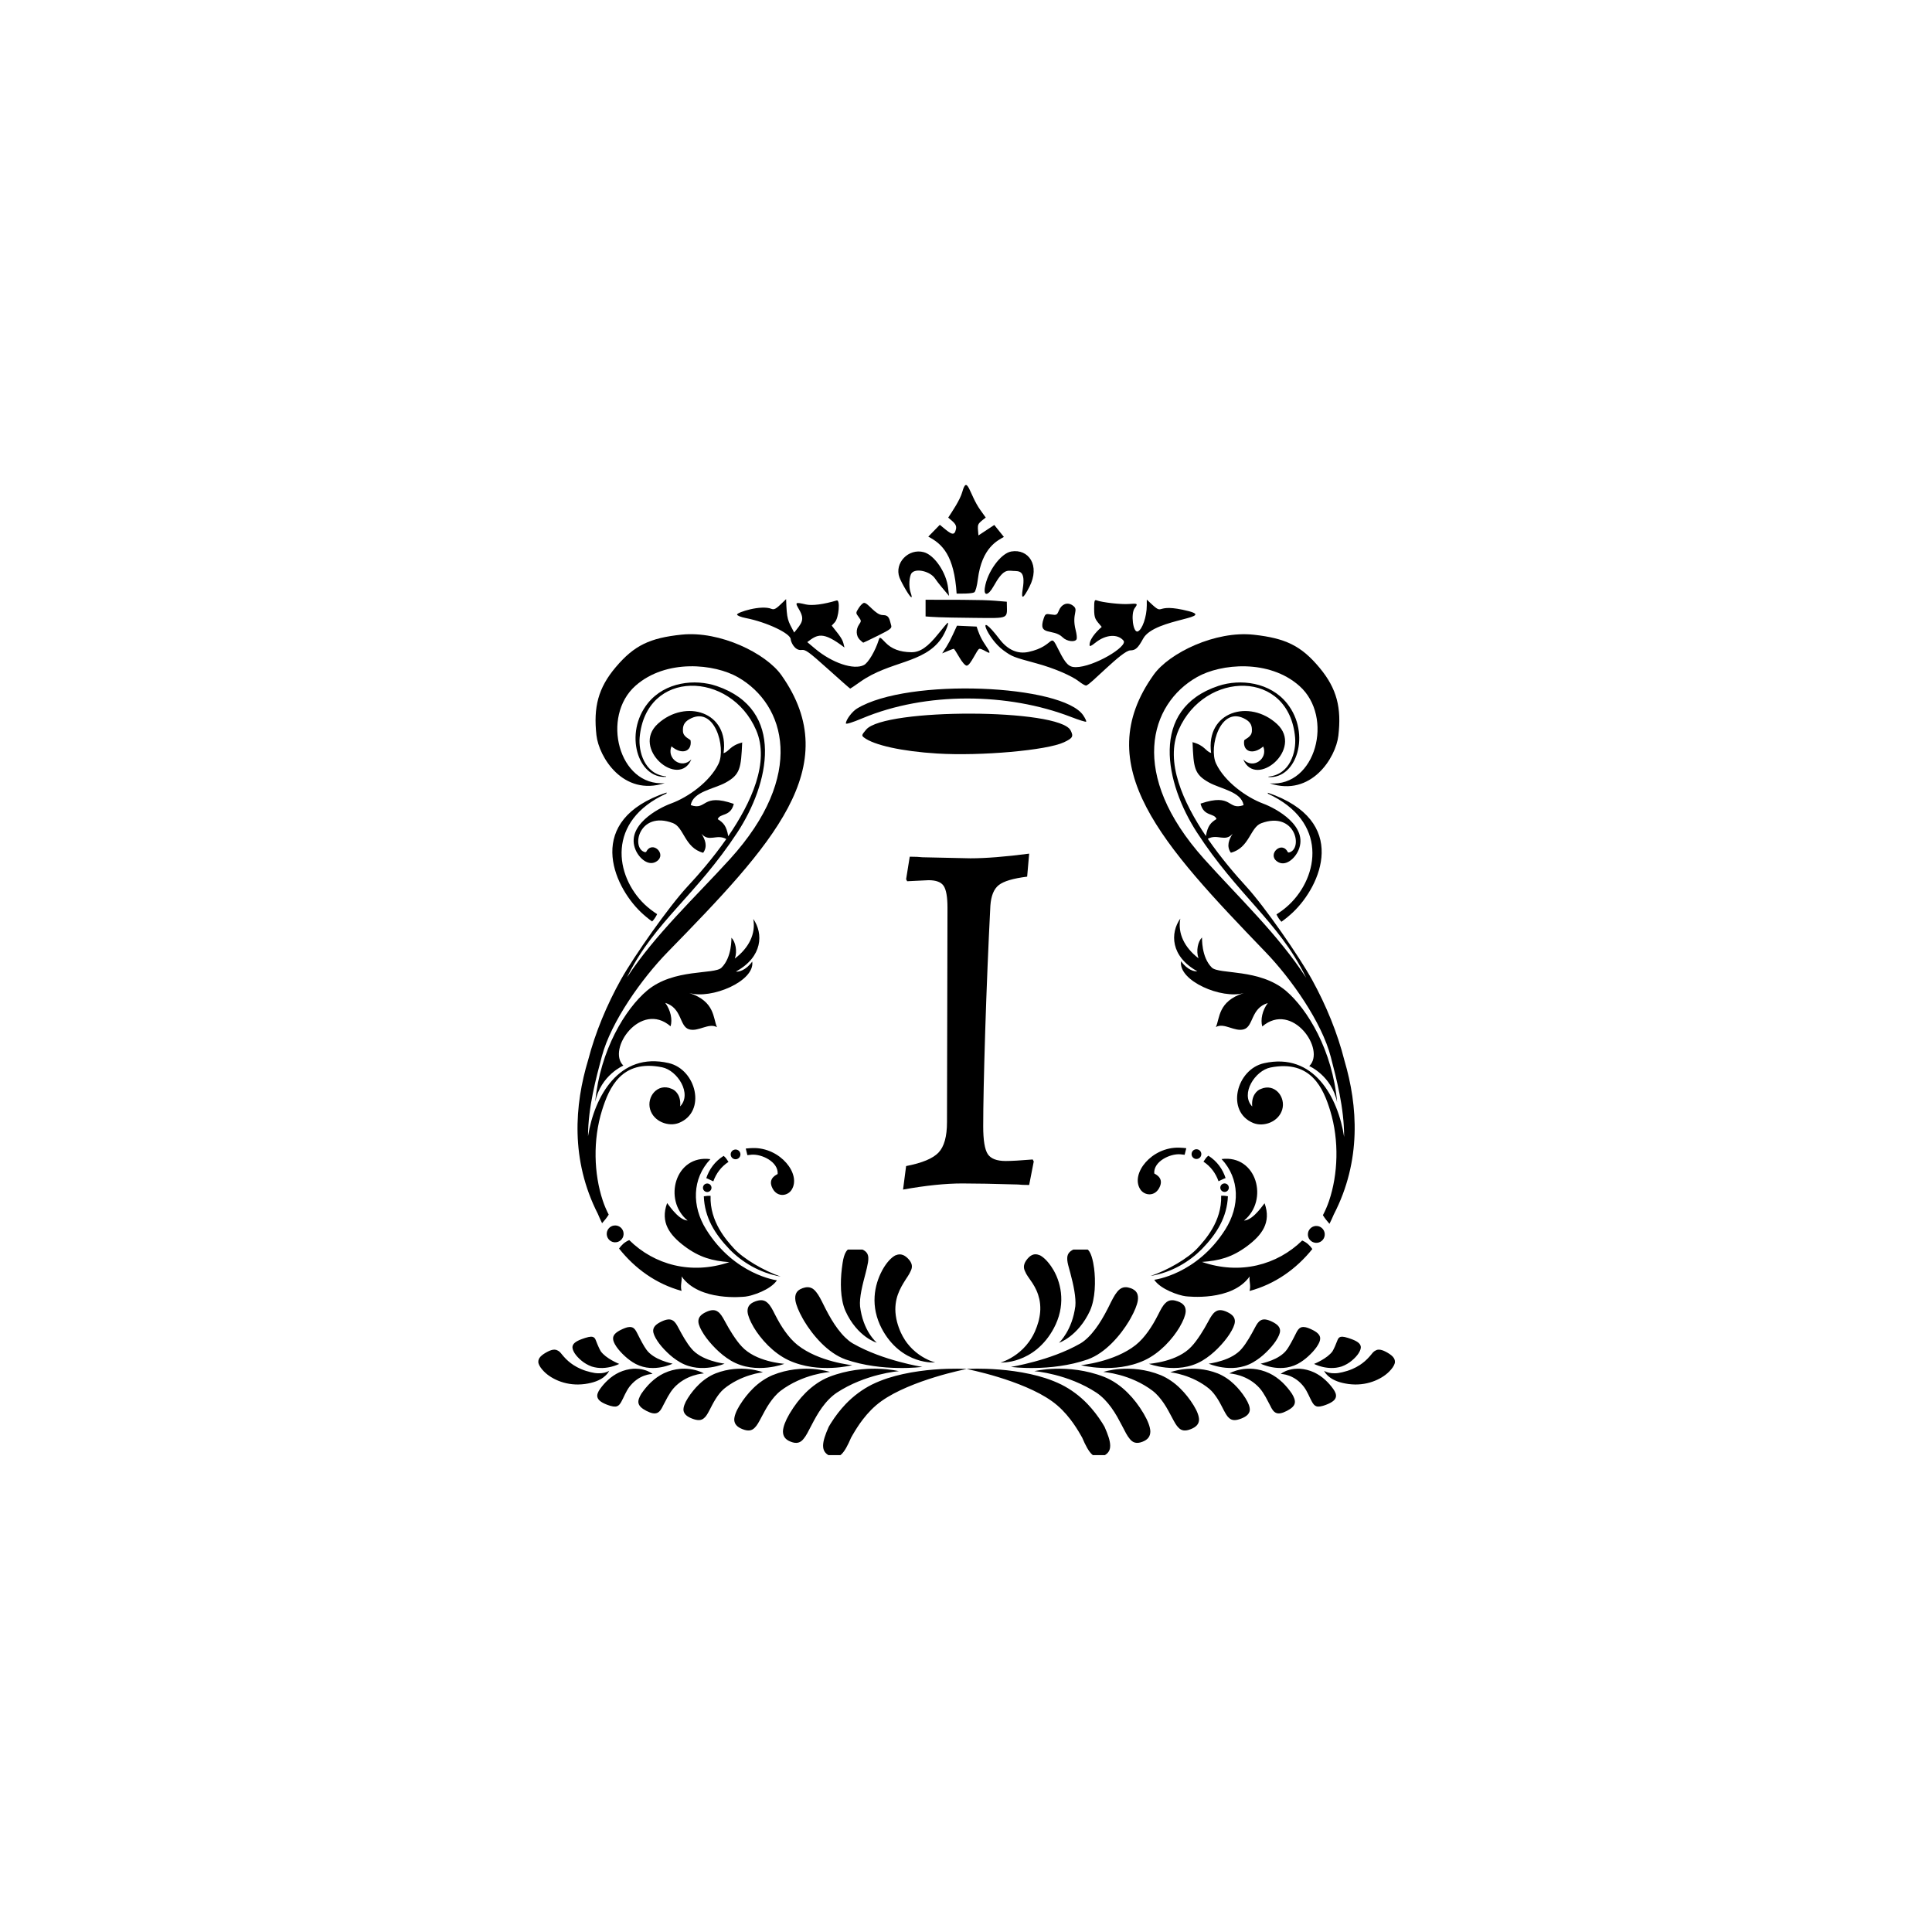
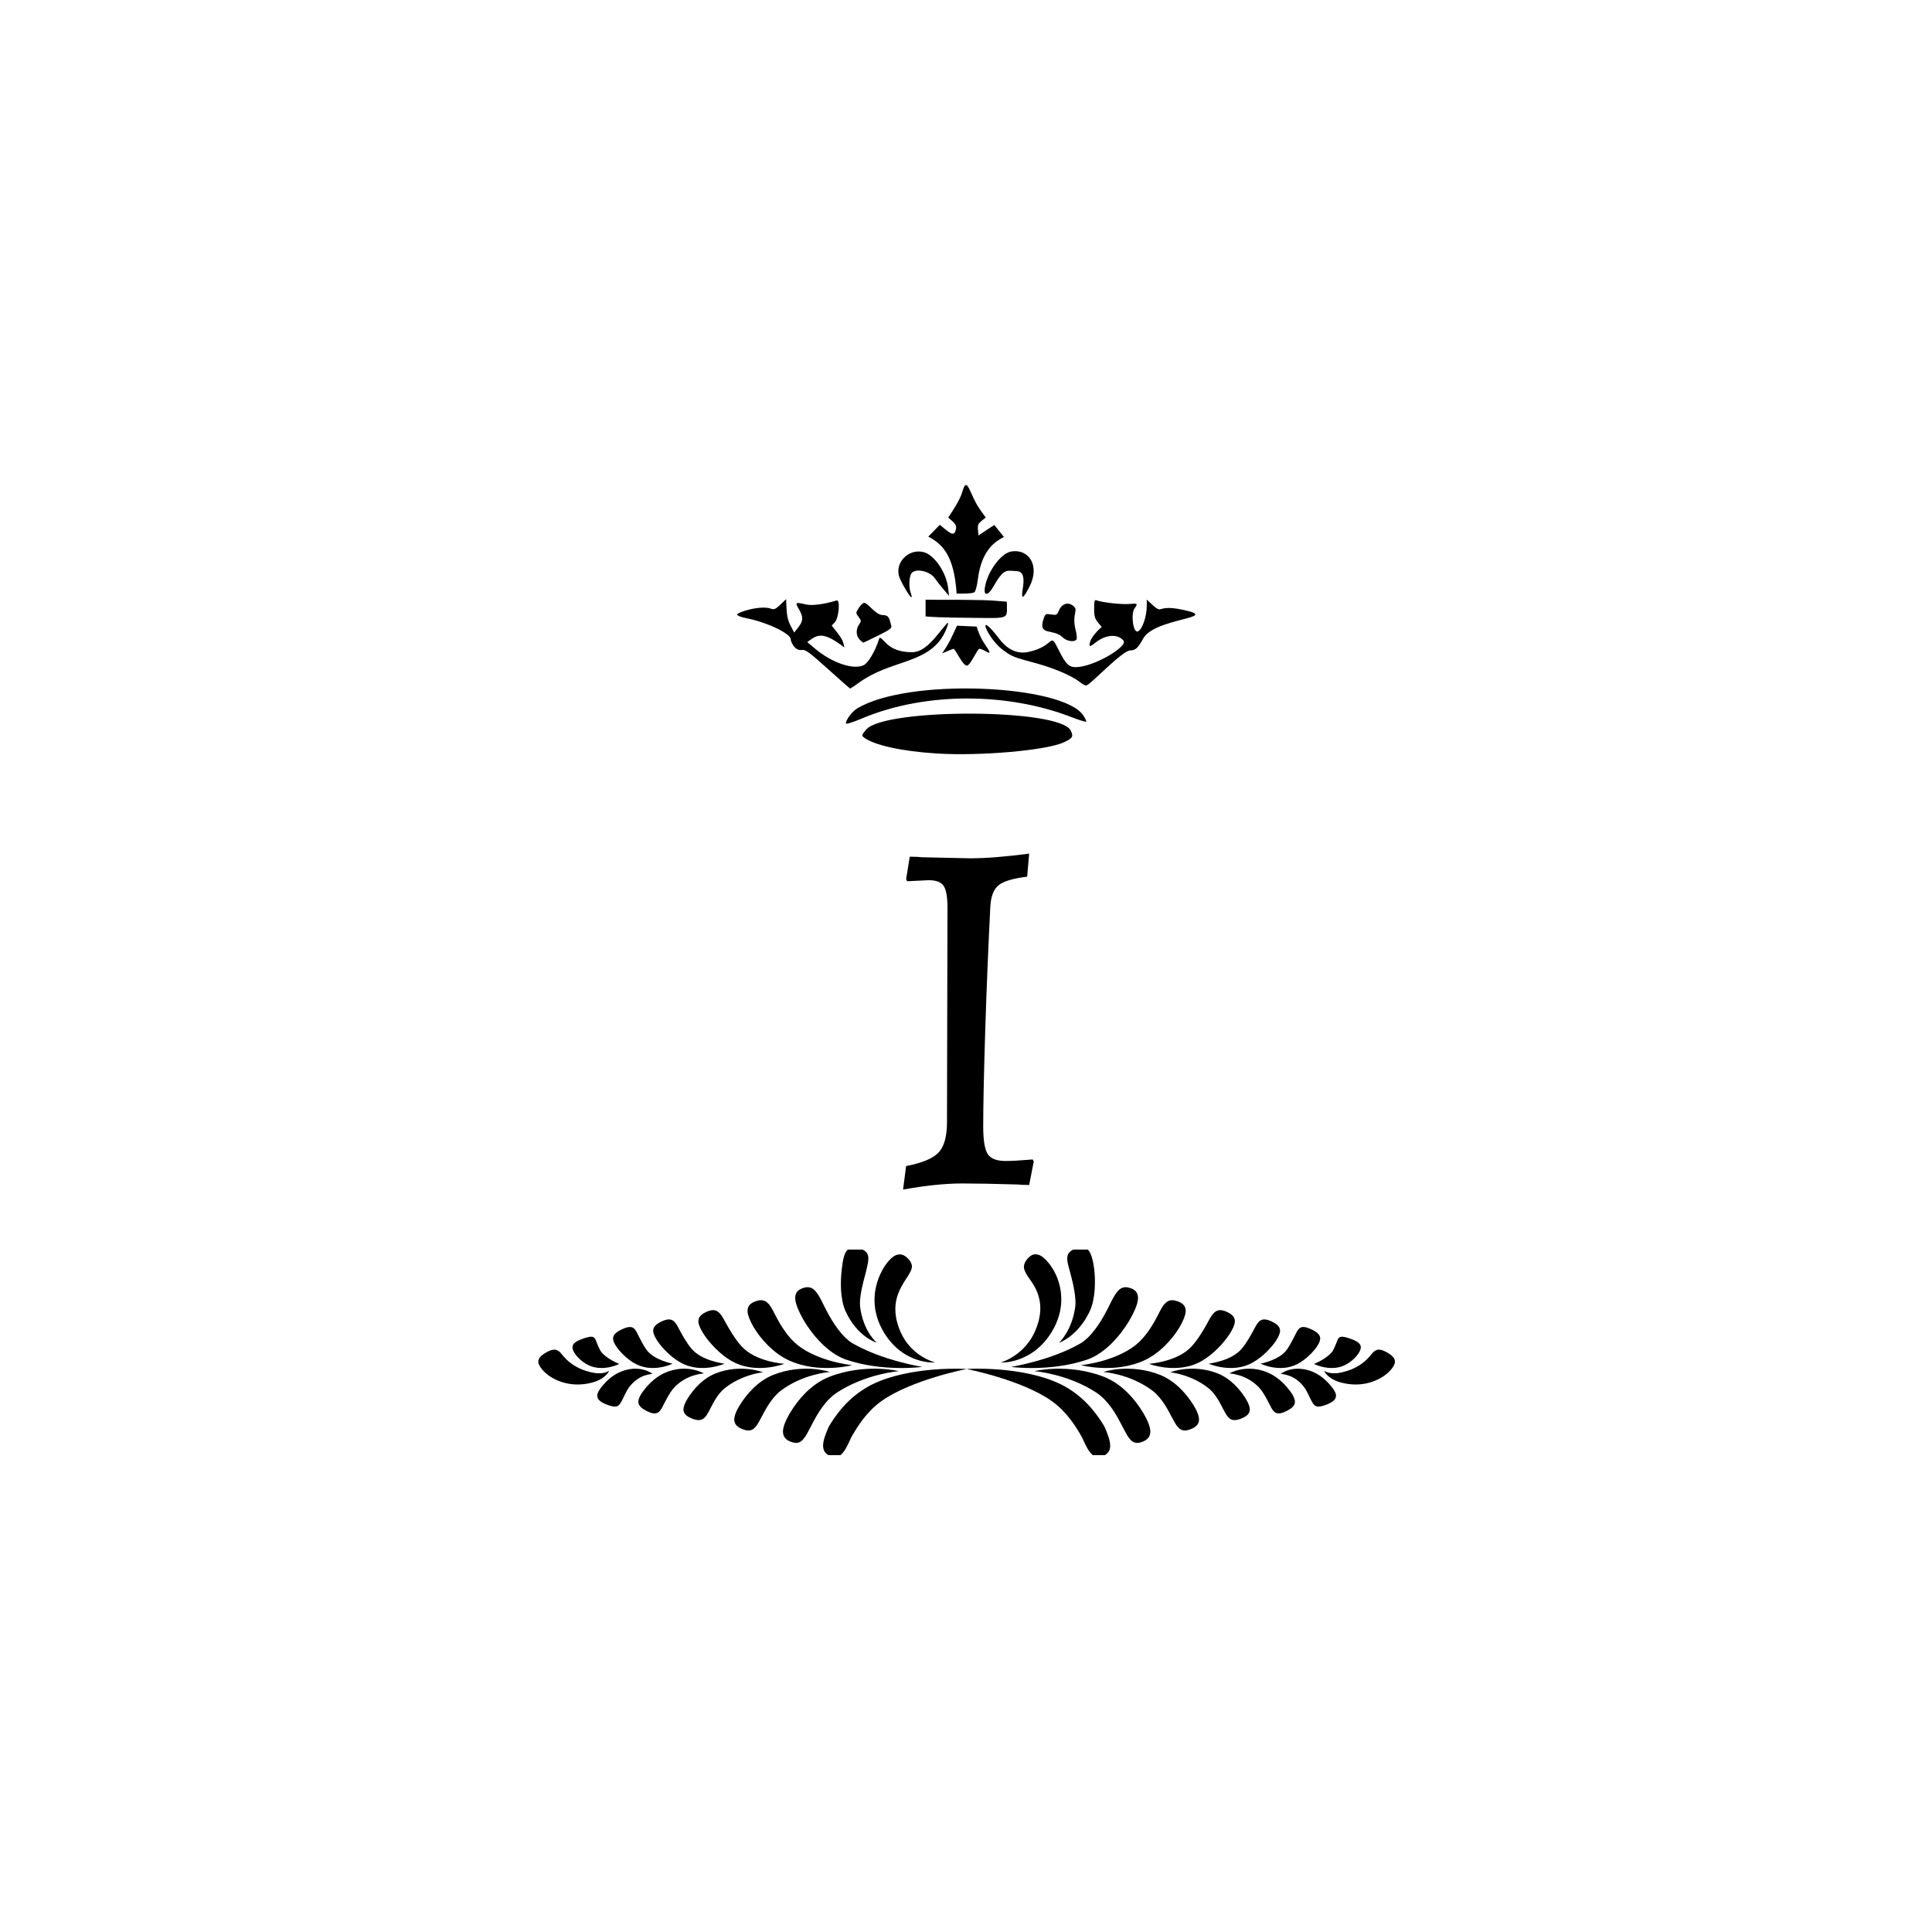
<svg xmlns="http://www.w3.org/2000/svg" width="100%" height="100%" viewBox="0 0 500 500" xml:space="preserve" style="fill-rule:evenodd;clip-rule:evenodd;stroke-linejoin:round;stroke-miterlimit:2;">
  <g transform="matrix(1.333,0,0,1.333,0,0)">
    <clipPath id="_clip1">
      <rect x="104" y="242.605" width="166.91" height="39.902" />
    </clipPath>
    <g clip-path="url(#_clip1)">
      <path d="M210.043,242.172C210.227,242.172 210.395,242.191 210.547,242.234C210.957,242.348 211.27,242.613 211.531,243.023C211.836,243.527 212.059,244.25 212.242,245.16C212.309,245.484 212.367,245.852 212.418,246.25C212.492,246.824 212.547,247.473 212.57,248.18C212.594,248.883 212.582,249.641 212.527,250.426C212.477,251.102 212.387,251.809 212.234,252.523C212.102,253.156 211.906,253.816 211.629,254.457C211.355,255.051 211.047,255.617 210.715,256.145C210.59,256.344 210.461,256.535 210.328,256.723C210.285,256.785 210.242,256.848 210.199,256.91C210.023,257.152 209.84,257.387 209.66,257.605C209.328,258.004 208.992,258.363 208.656,258.68C208.324,258.996 207.996,259.273 207.688,259.508C207.391,259.73 207.109,259.922 206.855,260.078C206.605,260.23 206.379,260.352 206.195,260.445C206.008,260.535 205.859,260.602 205.762,260.641C205.711,260.66 205.672,260.676 205.645,260.684C205.633,260.691 205.621,260.691 205.613,260.695C205.609,260.695 205.609,260.699 205.605,260.699L205.605,260.695C205.605,260.695 205.609,260.695 205.613,260.691C205.617,260.688 205.684,260.621 205.723,260.582C205.797,260.504 205.902,260.387 206.035,260.234C206.164,260.082 206.312,259.891 206.477,259.664C206.641,259.438 206.816,259.172 207,258.867C207.18,258.57 207.359,258.234 207.539,257.863C207.715,257.492 207.887,257.09 208.043,256.652C208.203,256.207 208.348,255.723 208.473,255.215C208.594,254.703 208.695,254.164 208.773,253.602C208.793,253.395 208.805,253.18 208.805,252.949C208.805,252.723 208.793,252.484 208.777,252.234C208.746,251.719 208.672,251.172 208.578,250.602C208.488,250.047 208.371,249.48 208.238,248.902C208.105,248.32 207.953,247.727 207.793,247.117C207.711,246.805 207.625,246.492 207.535,246.18C207.426,245.785 207.332,245.43 207.273,245.102C207.215,244.777 207.188,244.48 207.203,244.215C207.219,243.781 207.352,243.418 207.637,243.117C207.922,242.812 208.359,242.566 208.988,242.367C209.391,242.238 209.738,242.176 210.043,242.172ZM165.754,242.188C165.82,242.188 165.887,242.191 165.957,242.195C166.102,242.207 166.254,242.227 166.414,242.262C166.492,242.277 166.578,242.297 166.66,242.32C166.691,242.328 166.723,242.336 166.754,242.344C166.766,242.348 166.777,242.352 166.789,242.355C166.809,242.359 166.828,242.367 166.848,242.371C166.891,242.387 166.93,242.398 166.969,242.41C166.988,242.418 167.008,242.422 167.027,242.43C167.066,242.441 167.102,242.457 167.137,242.469C167.211,242.496 167.277,242.523 167.344,242.551C167.473,242.605 167.594,242.664 167.699,242.727C167.906,242.848 168.074,242.984 168.203,243.137C168.402,243.371 168.516,243.641 168.562,243.957C168.566,243.984 168.57,244.008 168.57,244.031C168.578,244.082 168.582,244.133 168.582,244.188C168.598,244.457 168.574,244.754 168.523,245.086C168.469,245.414 168.395,245.781 168.301,246.18C168.238,246.465 168.156,246.781 168.07,247.125C167.941,247.625 167.793,248.176 167.645,248.758C167.5,249.344 167.352,249.961 167.23,250.602C167.129,251.148 167.039,251.695 166.992,252.238C166.957,252.723 166.934,253.188 166.977,253.621C167.043,254.16 167.137,254.691 167.258,255.211C167.379,255.727 167.527,256.227 167.699,256.695C167.855,257.117 168.027,257.52 168.207,257.891C168.391,258.262 168.582,258.602 168.773,258.902C168.961,259.195 169.141,259.457 169.312,259.676C169.48,259.898 169.641,260.086 169.777,260.234C169.91,260.383 170.02,260.492 170.098,260.566C170.18,260.641 170.219,260.68 170.223,260.68C170.219,260.68 170.168,260.66 170.062,260.629C169.961,260.59 169.809,260.535 169.617,260.449C169.43,260.363 169.203,260.25 168.945,260.102C168.688,259.953 168.398,259.77 168.086,259.543C167.781,259.32 167.453,259.055 167.113,258.738C166.773,258.426 166.426,258.062 166.082,257.648C165.727,257.227 165.379,256.746 165.047,256.219C164.715,255.688 164.402,255.105 164.121,254.477C163.855,253.848 163.664,253.184 163.539,252.527C163.402,251.84 163.324,251.133 163.285,250.426C163.25,249.75 163.246,249.059 163.273,248.359C163.301,247.66 163.359,246.961 163.445,246.258C163.488,245.898 163.535,245.535 163.594,245.172C163.664,244.711 163.75,244.305 163.859,243.945C163.965,243.59 164.094,243.285 164.25,243.031C164.492,242.641 164.805,242.375 165.215,242.258C165.379,242.211 165.559,242.188 165.754,242.188ZM201.055,243.52C201.32,243.523 201.602,243.59 201.898,243.715C201.926,243.73 201.957,243.742 201.988,243.758C202.375,243.977 202.793,244.316 203.219,244.777C203.246,244.805 203.27,244.836 203.297,244.863C203.539,245.129 203.781,245.434 204.02,245.777C204.047,245.812 204.07,245.852 204.098,245.891C204.23,246.086 204.363,246.293 204.492,246.512C204.527,246.57 204.559,246.625 204.594,246.684C204.77,247 204.945,247.348 205.113,247.73C205.277,248.113 205.43,248.531 205.566,248.977C205.688,249.387 205.793,249.824 205.875,250.281C205.957,250.738 206.012,251.215 206.035,251.703C206.062,252.199 206.051,252.703 206.008,253.207C205.965,253.715 205.887,254.223 205.777,254.727C205.652,255.281 205.488,255.824 205.289,256.348C205.09,256.875 204.859,257.383 204.598,257.867C204.172,258.672 203.668,259.434 203.113,260.121C202.555,260.809 201.941,261.422 201.305,261.949C200.734,262.414 200.148,262.805 199.57,263.125C198.996,263.445 198.43,263.695 197.898,263.887C197.371,264.078 196.879,264.215 196.441,264.309C196,264.402 195.613,264.457 195.297,264.492C194.969,264.523 194.711,264.535 194.535,264.535C194.445,264.539 194.375,264.535 194.328,264.535C194.309,264.535 194.289,264.535 194.277,264.531C194.273,264.531 194.266,264.535 194.266,264.531L194.262,264.531L194.266,264.531C194.266,264.531 194.27,264.531 194.277,264.527C194.289,264.523 194.305,264.52 194.328,264.512C194.352,264.504 194.379,264.496 194.41,264.488C194.441,264.477 194.48,264.461 194.52,264.449C194.684,264.391 194.922,264.305 195.215,264.172C195.496,264.051 195.828,263.891 196.195,263.684C196.566,263.477 196.969,263.219 197.391,262.91C197.789,262.613 198.203,262.27 198.609,261.867C199.02,261.461 199.418,261.004 199.789,260.488C200.051,260.129 200.297,259.738 200.527,259.316C200.547,259.281 200.566,259.242 200.586,259.203C200.668,259.051 200.746,258.891 200.824,258.73C200.844,258.691 200.863,258.648 200.879,258.609C200.898,258.566 200.918,258.527 200.938,258.484C201.191,257.91 201.414,257.293 201.598,256.645C201.625,256.547 201.648,256.449 201.676,256.348C201.688,256.301 201.699,256.25 201.711,256.199C201.859,255.551 201.957,254.887 201.973,254.223C201.988,253.555 201.93,252.879 201.785,252.219C201.66,251.652 201.473,251.082 201.227,250.531C201.012,250.043 200.742,249.562 200.438,249.094C200.414,249.059 200.387,249.023 200.363,248.984C200.219,248.766 200.074,248.559 199.938,248.367C199.801,248.176 199.676,247.992 199.559,247.82C199.324,247.473 199.141,247.156 199.02,246.844C198.82,246.453 198.746,246.066 198.816,245.668C198.887,245.266 199.098,244.852 199.473,244.402C199.863,243.938 200.25,243.664 200.66,243.562C200.789,243.531 200.922,243.516 201.055,243.52ZM174.695,243.539C174.824,243.539 174.949,243.555 175.078,243.586C175.484,243.68 175.879,243.93 176.289,244.348C176.711,244.781 176.949,245.191 177.02,245.598C177.094,246.004 177.004,246.406 176.777,246.828C176.648,247.133 176.461,247.453 176.234,247.805C176.121,247.98 175.996,248.168 175.867,248.363C175.738,248.562 175.605,248.773 175.469,249C175.445,249.035 175.426,249.07 175.402,249.109C175.152,249.523 174.879,250.004 174.633,250.547C174.406,251.051 174.199,251.613 174.055,252.223C173.984,252.531 173.926,252.852 173.887,253.188C173.848,253.52 173.828,253.867 173.828,254.223C173.832,254.613 173.859,255.016 173.918,255.422C173.973,255.832 174.059,256.25 174.164,256.664C174.352,257.367 174.598,258.062 174.898,258.719C175.121,259.207 175.383,259.68 175.668,260.117C175.691,260.156 175.715,260.191 175.738,260.227C175.812,260.336 175.887,260.445 175.961,260.547C176.008,260.609 176.051,260.672 176.098,260.734C176.121,260.766 176.145,260.797 176.168,260.824C176.473,261.219 176.797,261.578 177.133,261.91C177.547,262.312 177.977,262.664 178.395,262.965C178.809,263.262 179.215,263.508 179.59,263.707C179.965,263.91 180.305,264.062 180.594,264.184C180.891,264.301 181.129,264.383 181.293,264.434C181.379,264.461 181.441,264.48 181.488,264.492C181.512,264.496 181.527,264.5 181.539,264.504C181.543,264.504 181.547,264.508 181.551,264.508L181.555,264.508L181.551,264.508C181.547,264.508 181.543,264.512 181.539,264.512C181.527,264.512 181.508,264.512 181.484,264.516C181.438,264.516 181.371,264.52 181.281,264.523C181.105,264.527 180.848,264.523 180.516,264.5C180.199,264.477 179.82,264.43 179.375,264.344C178.934,264.258 178.434,264.133 177.887,263.941C177.367,263.762 176.809,263.523 176.227,263.207C175.645,262.891 175.043,262.496 174.445,262.008C173.836,261.508 173.238,260.91 172.684,260.223C172.125,259.531 171.609,258.75 171.164,257.891C170.676,256.953 170.27,255.898 170.023,254.73C169.824,253.773 169.738,252.754 169.805,251.707C169.859,250.801 170.023,249.887 170.297,248.992C170.535,248.203 170.855,247.434 171.246,246.699C171.277,246.641 171.309,246.582 171.34,246.523C171.734,245.812 172.16,245.223 172.578,244.758C172.996,244.293 173.414,243.953 173.809,243.738C174.117,243.605 174.41,243.539 174.695,243.539ZM218.527,249.91C218.824,249.906 219.148,249.969 219.508,250.094C220.102,250.309 220.496,250.605 220.715,251.004C220.938,251.402 220.988,251.902 220.902,252.516C220.824,252.965 220.668,253.473 220.438,254.043C220.203,254.613 219.898,255.242 219.516,255.926C219.414,256.109 219.301,256.305 219.184,256.504C218.805,257.133 218.34,257.832 217.785,258.562C217.227,259.297 216.578,260.059 215.828,260.805C215.191,261.438 214.473,262.062 213.66,262.625C212.918,263.141 212.086,263.594 211.176,263.93C210.266,264.242 209.348,264.504 208.438,264.715C207.527,264.926 206.621,265.09 205.746,265.215C204.879,265.34 204.035,265.43 203.234,265.488C202.434,265.547 201.676,265.578 200.977,265.59C200.273,265.602 199.625,265.594 199.055,265.578C198.484,265.559 197.984,265.531 197.574,265.504C197.16,265.473 196.836,265.441 196.613,265.418C196.504,265.406 196.418,265.398 196.363,265.391C196.332,265.387 196.312,265.387 196.297,265.383L196.281,265.383C196.277,265.383 196.277,265.383 196.277,265.379L196.281,265.379C196.285,265.379 196.289,265.379 196.297,265.375C196.312,265.375 196.332,265.371 196.363,265.367C196.418,265.355 196.504,265.34 196.613,265.32C196.828,265.281 197.145,265.223 197.555,265.141C198.336,264.98 199.445,264.734 200.809,264.363C201.445,264.191 202.133,263.992 202.863,263.762C203.594,263.531 204.367,263.266 205.172,262.961C205.906,262.68 206.664,262.371 207.438,262.016C208.207,261.664 208.988,261.27 209.766,260.824C210.02,260.676 210.27,260.5 210.516,260.305C210.766,260.105 211.008,259.887 211.25,259.656C211.738,259.18 212.203,258.633 212.656,258.035C213.09,257.461 213.5,256.844 213.891,256.191C214.285,255.535 214.664,254.848 215.031,254.133C215.117,253.965 215.203,253.793 215.289,253.621C215.59,253.012 215.855,252.469 216.117,252C216.375,251.531 216.625,251.137 216.887,250.82C217.227,250.391 217.594,250.105 218.02,249.98C218.18,249.934 218.352,249.91 218.527,249.91ZM156.801,249.91C156.98,249.91 157.148,249.934 157.309,249.98C157.738,250.105 158.105,250.391 158.441,250.82C158.707,251.137 158.957,251.531 159.215,252C159.473,252.469 159.742,253.012 160.043,253.621C160.125,253.793 160.211,253.965 160.301,254.133C160.668,254.848 161.047,255.535 161.438,256.191C161.832,256.844 162.242,257.461 162.676,258.035C163.129,258.633 163.59,259.18 164.082,259.656C164.324,259.887 164.566,260.105 164.812,260.305C165.062,260.5 165.312,260.676 165.566,260.824C166.344,261.27 167.125,261.664 167.895,262.016C168.664,262.371 169.426,262.68 170.16,262.961C170.965,263.266 171.738,263.531 172.469,263.762C173.199,263.992 173.887,264.191 174.52,264.363C175.883,264.734 176.996,264.98 177.777,265.141C178.184,265.223 178.5,265.281 178.719,265.32C178.828,265.34 178.914,265.355 178.969,265.367C178.996,265.371 179.02,265.375 179.035,265.375C179.043,265.379 179.047,265.379 179.051,265.379L179.055,265.379C179.055,265.383 179.055,265.383 179.051,265.383L179.035,265.383C179.02,265.387 178.996,265.387 178.969,265.391C178.91,265.398 178.828,265.406 178.715,265.418C178.496,265.441 178.172,265.473 177.758,265.504C177.348,265.531 176.848,265.559 176.277,265.578C175.703,265.594 175.059,265.602 174.355,265.59C173.656,265.578 172.898,265.547 172.098,265.488C171.297,265.43 170.453,265.34 169.586,265.215C168.707,265.09 167.805,264.926 166.895,264.715C165.98,264.504 165.062,264.242 164.156,263.93C163.246,263.594 162.41,263.141 161.672,262.625C160.859,262.062 160.137,261.438 159.504,260.805C158.754,260.059 158.105,259.297 157.547,258.562C156.988,257.832 156.527,257.133 156.148,256.504C156.031,256.305 155.918,256.109 155.816,255.926C155.434,255.242 155.125,254.613 154.895,254.043C154.664,253.473 154.508,252.965 154.43,252.516C154.344,251.902 154.395,251.402 154.617,251.004C154.836,250.605 155.227,250.309 155.824,250.094C156.18,249.969 156.504,249.906 156.801,249.91ZM227.602,252.434C227.918,252.438 228.277,252.512 228.684,252.66C229.246,252.867 229.637,253.129 229.879,253.457C230.121,253.781 230.219,254.176 230.199,254.648C230.168,255.039 230.047,255.488 229.852,255.984C229.652,256.484 229.379,257.035 229.027,257.637C229,257.68 228.977,257.723 228.949,257.77C228.648,258.27 228.27,258.832 227.812,259.422C227.352,260.012 226.816,260.629 226.199,261.242C225.652,261.781 225.039,262.312 224.363,262.809C223.719,263.281 223.012,263.715 222.254,264.074C221.512,264.418 220.754,264.695 219.996,264.91C219.242,265.125 218.492,265.281 217.762,265.387C217.035,265.492 216.332,265.551 215.668,265.578C215.004,265.605 214.375,265.598 213.797,265.57C213.207,265.547 212.668,265.5 212.188,265.445C211.711,265.391 211.297,265.328 210.957,265.27C210.613,265.211 210.34,265.156 210.156,265.113C210.062,265.094 209.992,265.078 209.941,265.066C209.895,265.055 209.871,265.047 209.871,265.047C209.871,265.047 209.895,265.043 209.945,265.039C209.992,265.031 210.066,265.023 210.16,265.012C210.348,264.988 210.617,264.949 210.965,264.891C211.621,264.785 212.551,264.609 213.672,264.309C214.184,264.172 214.738,264.012 215.316,263.812C215.898,263.617 216.504,263.387 217.125,263.113C217.688,262.863 218.262,262.582 218.828,262.254C219.391,261.93 219.949,261.562 220.477,261.145C220.93,260.785 221.363,260.371 221.785,259.906C222.184,259.465 222.566,258.977 222.941,258.457C223.273,257.988 223.594,257.492 223.902,256.977C224.211,256.457 224.504,255.914 224.793,255.355C224.812,255.316 224.832,255.277 224.852,255.242C225.109,254.727 225.34,254.277 225.566,253.898C225.797,253.52 226.027,253.211 226.281,252.98C226.574,252.688 226.902,252.508 227.293,252.453C227.395,252.438 227.496,252.43 227.602,252.434ZM147.809,252.434C147.887,252.434 147.965,252.441 148.039,252.453C148.43,252.508 148.758,252.688 149.051,252.98C149.305,253.211 149.535,253.52 149.766,253.898C149.992,254.277 150.223,254.727 150.48,255.242C150.5,255.277 150.52,255.316 150.539,255.355C150.828,255.914 151.121,256.457 151.43,256.977C151.738,257.492 152.059,257.988 152.391,258.457C152.766,258.977 153.148,259.465 153.547,259.906C153.969,260.371 154.402,260.785 154.855,261.145C155.383,261.562 155.941,261.93 156.504,262.254C157.07,262.582 157.645,262.863 158.207,263.113C158.828,263.387 159.434,263.617 160.016,263.812C160.594,264.012 161.148,264.172 161.66,264.309C162.781,264.609 163.711,264.785 164.367,264.891C164.715,264.949 164.984,264.988 165.172,265.012C165.266,265.023 165.34,265.031 165.387,265.039C165.438,265.043 165.461,265.047 165.461,265.047C165.461,265.047 165.438,265.055 165.391,265.066C165.34,265.078 165.27,265.094 165.176,265.113C164.992,265.156 164.719,265.211 164.375,265.27C164.035,265.328 163.621,265.391 163.145,265.445C162.668,265.5 162.125,265.547 161.535,265.57C160.957,265.598 160.328,265.605 159.664,265.578C159,265.551 158.297,265.492 157.57,265.387C156.844,265.281 156.09,265.125 155.336,264.91C154.578,264.695 153.82,264.418 153.078,264.074C152.32,263.715 151.613,263.281 150.969,262.809C150.293,262.312 149.68,261.781 149.133,261.242C148.516,260.629 147.98,260.012 147.523,259.422C147.062,258.832 146.684,258.27 146.383,257.77C146.355,257.723 146.332,257.68 146.305,257.637C145.953,257.035 145.68,256.484 145.48,255.984C145.285,255.488 145.164,255.039 145.133,254.648C145.113,254.176 145.211,253.781 145.453,253.457C145.695,253.129 146.086,252.867 146.648,252.66C147.09,252.5 147.473,252.426 147.809,252.434ZM236.879,254.363L236.949,254.363C237.328,254.371 237.77,254.496 238.289,254.742C238.832,255.004 239.207,255.277 239.441,255.59C239.676,255.898 239.766,256.242 239.746,256.637C239.719,256.961 239.613,257.316 239.438,257.707C239.266,258.098 239.027,258.527 238.73,258.988C238.703,259.027 238.676,259.066 238.652,259.109C238.395,259.5 238.074,259.934 237.695,260.395C237.316,260.855 236.883,261.34 236.391,261.828C235.984,262.234 235.531,262.648 235.035,263.047C234.539,263.445 234,263.828 233.422,264.172C232.812,264.527 232.18,264.812 231.547,265.023C230.914,265.238 230.281,265.379 229.668,265.469C229.055,265.555 228.465,265.594 227.906,265.594C227.348,265.598 226.824,265.562 226.344,265.512C225.848,265.457 225.395,265.387 224.996,265.309C224.598,265.23 224.254,265.145 223.969,265.07C223.68,264.992 223.449,264.918 223.297,264.867C223.219,264.844 223.156,264.82 223.117,264.805C223.098,264.801 223.082,264.793 223.07,264.789C223.066,264.789 223.062,264.785 223.059,264.785L223.055,264.785L223.059,264.785C223.062,264.785 223.066,264.781 223.074,264.781C223.082,264.781 223.102,264.781 223.121,264.777C223.164,264.773 223.227,264.77 223.309,264.762C223.469,264.742 223.703,264.715 224,264.672C224.277,264.633 224.613,264.578 224.992,264.5C225.371,264.426 225.797,264.328 226.258,264.203C226.676,264.09 227.117,263.949 227.574,263.781C228.031,263.613 228.5,263.414 228.969,263.168C229.391,262.949 229.809,262.699 230.207,262.41C230.602,262.125 230.977,261.801 231.305,261.441C231.613,261.117 231.91,260.762 232.199,260.375C232.492,259.984 232.777,259.566 233.07,259.125C233.594,258.324 234.094,257.457 234.59,256.543C234.609,256.508 234.625,256.473 234.645,256.438C234.871,256.02 235.078,255.656 235.293,255.359C235.504,255.059 235.723,254.824 235.969,254.66C236.234,254.469 236.531,254.367 236.879,254.363ZM138.457,254.363C138.805,254.367 139.102,254.469 139.367,254.66C139.613,254.824 139.832,255.059 140.043,255.359C140.258,255.656 140.465,256.02 140.691,256.438C140.711,256.473 140.727,256.508 140.746,256.543C141.242,257.457 141.742,258.324 142.266,259.125C142.559,259.566 142.844,259.984 143.137,260.375C143.426,260.762 143.723,261.117 144.031,261.441C144.359,261.801 144.734,262.125 145.133,262.41C145.527,262.699 145.949,262.949 146.367,263.168C146.836,263.414 147.305,263.613 147.762,263.781C148.219,263.949 148.664,264.09 149.078,264.203C149.539,264.328 149.965,264.426 150.344,264.5C150.723,264.578 151.059,264.633 151.336,264.672C151.633,264.715 151.867,264.742 152.027,264.758C152.109,264.77 152.172,264.773 152.215,264.777C152.238,264.781 152.254,264.781 152.266,264.781C152.27,264.781 152.273,264.785 152.277,264.785L152.281,264.785L152.277,264.785C152.273,264.785 152.27,264.789 152.266,264.789C152.254,264.793 152.238,264.801 152.219,264.805C152.18,264.82 152.121,264.844 152.039,264.867C151.887,264.918 151.66,264.992 151.367,265.07C151.082,265.145 150.738,265.23 150.34,265.309C149.941,265.387 149.488,265.457 148.992,265.512C148.512,265.562 147.988,265.598 147.43,265.594C146.871,265.594 146.281,265.555 145.668,265.469C145.055,265.379 144.422,265.238 143.789,265.023C143.156,264.812 142.523,264.527 141.914,264.172C141.336,263.828 140.797,263.445 140.301,263.047C139.805,262.648 139.352,262.234 138.945,261.828C138.457,261.34 138.02,260.855 137.641,260.395C137.262,259.934 136.941,259.5 136.684,259.109C136.66,259.066 136.633,259.027 136.609,258.988C136.309,258.527 136.07,258.098 135.898,257.707C135.723,257.316 135.617,256.961 135.59,256.637C135.57,256.242 135.664,255.898 135.895,255.59C136.129,255.277 136.504,255.004 137.047,254.742C137.566,254.496 138.008,254.371 138.387,254.363L138.457,254.363ZM245.484,256.164C245.547,256.164 245.613,256.168 245.684,256.176C246.047,256.219 246.477,256.359 246.996,256.613C247.535,256.879 247.914,257.145 248.16,257.426C248.402,257.711 248.516,258.012 248.523,258.344C248.523,258.621 248.445,258.918 248.309,259.242C248.172,259.57 247.977,259.922 247.727,260.301C247.707,260.332 247.688,260.363 247.668,260.395C247.453,260.711 247.188,261.066 246.871,261.438C246.551,261.812 246.184,262.203 245.77,262.598C245.43,262.926 245.051,263.262 244.633,263.586C244.215,263.906 243.758,264.219 243.273,264.496C242.754,264.797 242.215,265.027 241.68,265.195C241.145,265.363 240.609,265.473 240.098,265.531C239.582,265.59 239.09,265.605 238.629,265.59C238.168,265.574 237.734,265.531 237.344,265.473C236.934,265.414 236.562,265.336 236.238,265.258C235.91,265.18 235.629,265.098 235.398,265.023C235.164,264.945 234.98,264.879 234.855,264.832C234.727,264.781 234.66,264.754 234.66,264.754C234.66,264.75 234.734,264.742 234.871,264.723C235,264.703 235.191,264.672 235.434,264.625C235.66,264.582 235.93,264.523 236.238,264.449C236.547,264.371 236.891,264.277 237.258,264.156C237.59,264.051 237.941,263.922 238.301,263.77C238.664,263.617 239.031,263.441 239.391,263.23C239.711,263.039 240.031,262.824 240.324,262.586C240.621,262.344 240.895,262.082 241.125,261.789C241.352,261.527 241.57,261.234 241.789,260.918C242.004,260.602 242.223,260.258 242.445,259.902C242.84,259.25 243.223,258.551 243.613,257.816C243.625,257.789 243.641,257.762 243.656,257.734C243.832,257.398 243.996,257.109 244.176,256.875C244.352,256.641 244.543,256.461 244.762,256.344C244.973,256.223 245.207,256.16 245.484,256.164ZM129.852,256.164C130.129,256.16 130.363,256.223 130.574,256.344C130.793,256.461 130.984,256.641 131.16,256.875C131.34,257.109 131.504,257.398 131.68,257.734C131.695,257.762 131.711,257.789 131.723,257.816C132.113,258.551 132.496,259.25 132.891,259.902C133.113,260.258 133.332,260.602 133.547,260.918C133.766,261.234 133.984,261.527 134.211,261.789C134.441,262.082 134.715,262.344 135.012,262.586C135.305,262.824 135.625,263.039 135.945,263.23C136.305,263.441 136.672,263.617 137.035,263.77C137.395,263.922 137.746,264.051 138.078,264.156C138.445,264.277 138.789,264.371 139.098,264.449C139.406,264.523 139.676,264.582 139.902,264.625C140.145,264.672 140.336,264.703 140.465,264.723C140.602,264.742 140.676,264.754 140.676,264.754C140.676,264.754 140.609,264.781 140.48,264.832C140.355,264.879 140.172,264.945 139.938,265.023C139.707,265.098 139.426,265.18 139.102,265.258C138.773,265.336 138.402,265.414 137.992,265.473C137.602,265.531 137.168,265.574 136.707,265.59C136.246,265.605 135.754,265.59 135.238,265.531C134.727,265.473 134.191,265.363 133.656,265.195C133.121,265.027 132.586,264.797 132.062,264.496C131.578,264.219 131.121,263.906 130.703,263.586C130.285,263.262 129.906,262.926 129.566,262.598C129.152,262.203 128.785,261.812 128.465,261.438C128.148,261.066 127.883,260.711 127.668,260.395C127.648,260.363 127.629,260.332 127.609,260.301C127.359,259.922 127.164,259.57 127.027,259.242C126.891,258.918 126.812,258.621 126.812,258.344C126.82,258.012 126.934,257.711 127.176,257.426C127.422,257.145 127.801,256.879 128.34,256.613C128.859,256.359 129.289,256.219 129.652,256.176C129.723,256.168 129.789,256.164 129.852,256.164ZM253.051,257.633C253.168,257.633 253.293,257.648 253.43,257.672C253.621,257.711 253.832,257.773 254.074,257.867C254.195,257.914 254.324,257.969 254.461,258.027C254.531,258.059 254.602,258.094 254.672,258.129C254.691,258.137 254.715,258.148 254.734,258.156C254.75,258.164 254.762,258.172 254.777,258.18C254.848,258.211 254.914,258.246 254.98,258.281C255.012,258.297 255.043,258.316 255.074,258.332C255.137,258.367 255.195,258.398 255.25,258.434C255.359,258.5 255.461,258.566 255.555,258.633C255.734,258.766 255.879,258.898 255.988,259.031C256.203,259.285 256.305,259.551 256.312,259.832C256.324,260.289 256.098,260.793 255.707,261.383C255.672,261.438 255.633,261.496 255.594,261.555C255.41,261.816 255.18,262.102 254.91,262.402C254.637,262.707 254.324,263.023 253.973,263.34C253.699,263.59 253.391,263.848 253.043,264.102C252.695,264.355 252.312,264.602 251.902,264.82C251.449,265.051 250.988,265.227 250.531,265.348C250.078,265.473 249.629,265.543 249.199,265.574C248.77,265.605 248.359,265.602 247.977,265.574C247.598,265.547 247.242,265.496 246.918,265.434C246.586,265.371 246.285,265.297 246.02,265.219C245.754,265.145 245.527,265.066 245.344,265C245.152,264.93 245.004,264.867 244.906,264.824C244.855,264.805 244.816,264.785 244.789,264.773C244.777,264.77 244.766,264.762 244.762,264.762C244.758,264.754 244.754,264.75 244.754,264.75C244.754,264.75 244.758,264.75 244.762,264.754C244.77,264.75 244.781,264.75 244.793,264.746C244.824,264.738 244.863,264.73 244.918,264.719C245.023,264.695 245.18,264.656 245.371,264.605C245.738,264.508 246.246,264.355 246.832,264.125C247.094,264.02 247.371,263.902 247.656,263.762C247.938,263.621 248.223,263.461 248.5,263.273C248.75,263.109 248.992,262.922 249.215,262.723C249.438,262.523 249.641,262.305 249.805,262.074C249.949,261.887 250.086,261.676 250.227,261.441C250.367,261.207 250.512,260.945 250.672,260.672C250.969,260.141 251.258,259.57 251.562,258.965C251.586,258.914 251.613,258.863 251.637,258.812C251.77,258.543 251.902,258.316 252.047,258.133C252.191,257.949 252.352,257.812 252.543,257.73C252.691,257.664 252.859,257.629 253.051,257.633ZM122.289,257.633C122.48,257.629 122.648,257.664 122.797,257.73C122.988,257.812 123.148,257.949 123.293,258.133C123.438,258.316 123.566,258.547 123.699,258.812C123.727,258.863 123.754,258.914 123.777,258.965C124.082,259.57 124.371,260.141 124.664,260.672C124.824,260.945 124.969,261.207 125.109,261.441C125.25,261.676 125.391,261.887 125.531,262.074C125.699,262.305 125.902,262.523 126.121,262.723C126.344,262.922 126.586,263.109 126.836,263.273C127.113,263.461 127.402,263.621 127.684,263.762C127.965,263.902 128.246,264.02 128.508,264.125C129.094,264.355 129.602,264.508 129.965,264.605C130.16,264.656 130.312,264.695 130.418,264.719C130.473,264.73 130.516,264.738 130.543,264.746C130.559,264.75 130.57,264.75 130.578,264.754C130.582,264.75 130.582,264.75 130.586,264.75C130.582,264.75 130.582,264.754 130.578,264.762C130.57,264.762 130.562,264.77 130.551,264.773C130.523,264.785 130.484,264.805 130.434,264.824C130.332,264.867 130.184,264.93 129.996,265C129.809,265.066 129.582,265.145 129.32,265.219C129.055,265.297 128.754,265.371 128.418,265.434C128.098,265.496 127.742,265.547 127.359,265.574C126.98,265.602 126.57,265.605 126.141,265.574C125.711,265.543 125.262,265.473 124.805,265.348C124.352,265.227 123.891,265.051 123.438,264.82C123.023,264.602 122.641,264.355 122.297,264.102C121.949,263.848 121.641,263.59 121.367,263.34C121.016,263.023 120.703,262.707 120.43,262.402C120.16,262.102 119.93,261.816 119.746,261.555C119.707,261.496 119.668,261.438 119.629,261.383C119.242,260.793 119.012,260.289 119.027,259.832C119.035,259.551 119.133,259.285 119.348,259.031C119.461,258.898 119.605,258.766 119.785,258.633C119.875,258.566 119.977,258.5 120.09,258.434C120.145,258.398 120.203,258.367 120.266,258.332C120.293,258.316 120.328,258.297 120.359,258.281C120.422,258.246 120.492,258.211 120.562,258.18C120.574,258.172 120.59,258.164 120.605,258.156C120.625,258.148 120.645,258.137 120.668,258.129C120.738,258.094 120.809,258.059 120.879,258.027C121.016,257.969 121.145,257.914 121.266,257.867C121.504,257.773 121.719,257.711 121.91,257.672C122.047,257.648 122.172,257.633 122.289,257.633ZM260.574,259.52L260.621,259.52C260.754,259.523 260.906,259.547 261.086,259.582C261.27,259.621 261.48,259.68 261.723,259.754C261.844,259.793 261.977,259.836 262.113,259.887C262.184,259.91 262.258,259.938 262.328,259.965C262.352,259.973 262.371,259.977 262.391,259.984C262.406,259.992 262.422,260 262.438,260.004C262.512,260.031 262.582,260.059 262.648,260.086C262.68,260.098 262.715,260.113 262.746,260.125C262.809,260.152 262.871,260.18 262.93,260.203C263.047,260.258 263.152,260.309 263.25,260.363C263.441,260.469 263.602,260.574 263.73,260.684C263.855,260.789 263.949,260.895 264.023,261.004C264.094,261.113 264.145,261.227 264.172,261.344C264.219,261.535 264.203,261.738 264.141,261.957C264.078,262.176 263.965,262.41 263.812,262.656C263.797,262.688 263.773,262.723 263.754,262.754C263.617,262.969 263.434,263.203 263.211,263.445C262.984,263.691 262.719,263.945 262.41,264.195C262.16,264.406 261.863,264.613 261.535,264.805C261.207,264.996 260.84,265.168 260.453,265.309C260.09,265.422 259.73,265.496 259.379,265.543C259.027,265.586 258.691,265.602 258.367,265.594C258.047,265.582 257.746,265.555 257.461,265.512C257.18,265.473 256.918,265.418 256.68,265.359C256.438,265.301 256.219,265.234 256.027,265.168C255.836,265.105 255.676,265.043 255.543,264.988C255.406,264.93 255.305,264.883 255.234,264.852C255.164,264.82 255.125,264.801 255.125,264.801C255.125,264.801 255.164,264.781 255.238,264.75C255.309,264.719 255.418,264.672 255.555,264.613C255.805,264.496 256.156,264.324 256.555,264.098C256.738,263.992 256.934,263.875 257.133,263.746C257.332,263.617 257.535,263.477 257.734,263.32C257.914,263.18 258.086,263.027 258.25,262.867C258.414,262.711 258.562,262.543 258.691,262.367C258.77,262.246 258.844,262.102 258.918,261.945C258.996,261.789 259.074,261.613 259.164,261.43C259.316,261.094 259.461,260.719 259.617,260.32C259.625,260.297 259.637,260.273 259.645,260.25C259.715,260.066 259.789,259.914 259.887,259.797C259.984,259.68 260.109,259.598 260.273,259.551C260.363,259.527 260.461,259.52 260.574,259.52ZM114.812,259.52C114.906,259.523 114.988,259.531 115.062,259.551C115.23,259.598 115.352,259.68 115.453,259.797C115.551,259.914 115.625,260.066 115.691,260.25C115.703,260.273 115.711,260.297 115.719,260.32C115.879,260.719 116.02,261.094 116.176,261.43C116.266,261.613 116.344,261.789 116.418,261.945C116.496,262.102 116.566,262.246 116.648,262.367C116.777,262.543 116.926,262.711 117.086,262.867C117.25,263.027 117.426,263.18 117.605,263.32C117.805,263.477 118.004,263.617 118.203,263.746C118.402,263.875 118.598,263.992 118.785,264.098C119.184,264.324 119.531,264.496 119.785,264.613C119.922,264.672 120.027,264.719 120.102,264.75C120.176,264.781 120.215,264.801 120.215,264.801C120.215,264.801 120.176,264.82 120.105,264.852C120.035,264.883 119.93,264.93 119.797,264.988C119.664,265.043 119.5,265.105 119.312,265.168C119.121,265.234 118.902,265.301 118.656,265.359C118.422,265.418 118.16,265.473 117.875,265.512C117.594,265.555 117.289,265.582 116.969,265.594C116.648,265.602 116.309,265.586 115.957,265.543C115.609,265.496 115.246,265.422 114.887,265.309C114.496,265.168 114.133,264.996 113.805,264.805C113.473,264.613 113.18,264.406 112.926,264.195C112.621,263.945 112.352,263.691 112.129,263.445C111.902,263.203 111.723,262.969 111.586,262.754C111.562,262.723 111.543,262.688 111.523,262.656C111.375,262.41 111.262,262.176 111.199,261.957C111.137,261.738 111.121,261.535 111.168,261.344C111.195,261.227 111.242,261.113 111.316,261.004C111.387,260.895 111.484,260.789 111.609,260.684C111.738,260.574 111.895,260.469 112.09,260.363C112.188,260.309 112.293,260.258 112.41,260.203C112.469,260.18 112.527,260.152 112.594,260.125C112.625,260.113 112.656,260.098 112.691,260.086C112.758,260.059 112.828,260.031 112.898,260.004C112.914,260 112.93,259.992 112.945,259.984C112.969,259.977 112.988,259.973 113.008,259.965C113.082,259.938 113.152,259.91 113.223,259.887C113.363,259.836 113.492,259.793 113.617,259.754C113.859,259.68 114.07,259.621 114.254,259.582C114.43,259.547 114.582,259.523 114.715,259.52L114.812,259.52ZM267.734,262.031C267.82,262.031 267.91,262.039 268.004,262.055C268.383,262.121 268.836,262.305 269.395,262.633C269.969,262.969 270.352,263.285 270.578,263.613C270.801,263.938 270.863,264.273 270.801,264.641C270.734,264.895 270.602,265.16 270.418,265.438C270.234,265.715 269.992,266 269.703,266.293C269.5,266.496 269.262,266.707 268.988,266.918C268.539,267.258 268,267.59 267.387,267.875C267.082,268.02 266.762,268.148 266.426,268.262C266.09,268.379 265.742,268.477 265.391,268.555C265.012,268.641 264.625,268.703 264.242,268.742C263.855,268.781 263.473,268.801 263.094,268.797C262.648,268.789 262.211,268.758 261.789,268.703C261.371,268.645 260.969,268.566 260.59,268.477C260.25,268.395 259.93,268.297 259.629,268.184C259.328,268.07 259.051,267.941 258.797,267.805C258.574,267.684 258.371,267.551 258.191,267.418C258.012,267.285 257.855,267.152 257.727,267.023C257.602,266.902 257.496,266.781 257.41,266.676C257.324,266.566 257.262,266.473 257.211,266.391C257.16,266.312 257.129,266.246 257.105,266.203C257.098,266.18 257.09,266.164 257.082,266.152C257.082,266.145 257.078,266.141 257.078,266.137L257.078,266.133C257.078,266.133 257.078,266.137 257.082,266.137C257.082,266.137 257.086,266.141 257.094,266.145C257.102,266.152 257.117,266.16 257.141,266.176C257.18,266.199 257.242,266.234 257.324,266.273C257.406,266.312 257.504,266.355 257.621,266.398C257.738,266.438 257.875,266.48 258.031,266.516C258.184,266.551 258.355,266.578 258.539,266.598C258.727,266.617 258.926,266.625 259.141,266.621C259.363,266.621 259.605,266.602 259.855,266.566C260.105,266.531 260.367,266.477 260.641,266.41C261.258,266.266 261.914,266.066 262.555,265.789C263.047,265.578 263.531,265.324 263.992,265.023C264.336,264.801 264.668,264.547 264.988,264.273C265.305,263.996 265.609,263.695 265.887,263.375C266.008,263.242 266.125,263.102 266.238,262.961C266.383,262.777 266.512,262.621 266.645,262.492C266.781,262.363 266.918,262.266 267.074,262.199C267.266,262.082 267.48,262.023 267.734,262.031ZM107.664,262.031C107.891,262.035 108.086,262.094 108.262,262.199C108.418,262.266 108.555,262.363 108.691,262.492C108.824,262.621 108.953,262.777 109.098,262.961C109.211,263.102 109.328,263.242 109.449,263.375C109.727,263.695 110.031,263.996 110.348,264.273C110.668,264.547 111,264.801 111.344,265.023C111.805,265.324 112.289,265.578 112.781,265.789C113.422,266.066 114.078,266.266 114.695,266.41C114.969,266.477 115.23,266.531 115.48,266.566C115.73,266.602 115.973,266.621 116.195,266.621C116.41,266.625 116.609,266.617 116.797,266.598C116.98,266.578 117.152,266.551 117.305,266.516C117.461,266.48 117.598,266.438 117.715,266.398C117.832,266.355 117.93,266.312 118.012,266.273C118.094,266.234 118.156,266.199 118.195,266.176C118.219,266.16 118.234,266.152 118.242,266.145C118.25,266.141 118.254,266.137 118.254,266.137C118.258,266.137 118.258,266.133 118.258,266.133L118.258,266.137C118.258,266.141 118.254,266.145 118.254,266.152C118.246,266.164 118.238,266.18 118.23,266.203C118.207,266.246 118.176,266.312 118.125,266.391C118.074,266.473 118.012,266.566 117.926,266.676C117.84,266.781 117.734,266.902 117.609,267.023C117.48,267.152 117.324,267.285 117.145,267.418C116.965,267.551 116.762,267.684 116.539,267.805C116.285,267.941 116.008,268.07 115.707,268.184C115.406,268.297 115.086,268.395 114.746,268.477C114.367,268.566 113.965,268.648 113.547,268.703C113.125,268.758 112.691,268.789 112.242,268.797C111.863,268.801 111.48,268.781 111.094,268.742C110.711,268.703 110.324,268.641 109.945,268.555C109.594,268.477 109.246,268.379 108.91,268.262C108.574,268.148 108.254,268.02 107.949,267.875C107.34,267.59 106.797,267.258 106.348,266.918C106.074,266.707 105.836,266.496 105.633,266.293C105.344,266 105.105,265.715 104.918,265.438C104.734,265.16 104.602,264.895 104.535,264.641C104.473,264.273 104.535,263.938 104.758,263.613C104.984,263.285 105.367,262.969 105.941,262.633C106.5,262.305 106.957,262.121 107.332,262.055C107.449,262.035 107.559,262.027 107.664,262.031ZM231.469,265.73C231.906,265.73 232.379,265.75 232.875,265.797C233.414,265.852 233.988,265.941 234.586,266.078C235.18,266.219 235.801,266.402 236.434,266.652C237.008,266.887 237.57,267.188 238.109,267.547C238.645,267.902 239.156,268.316 239.629,268.773C240.031,269.16 240.414,269.578 240.773,270.02C241.133,270.461 241.465,270.926 241.773,271.406C241.789,271.434 241.805,271.461 241.824,271.488C242.109,271.941 242.324,272.367 242.465,272.758C242.605,273.148 242.668,273.5 242.641,273.816C242.594,274.152 242.449,274.445 242.18,274.707C241.914,274.969 241.523,275.199 240.988,275.41C240.43,275.629 239.977,275.723 239.602,275.707C239.223,275.691 238.922,275.562 238.668,275.34C238.469,275.184 238.293,274.973 238.125,274.715C237.953,274.461 237.789,274.156 237.605,273.812C237.598,273.789 237.586,273.77 237.574,273.75C237.418,273.453 237.246,273.109 237.051,272.746C236.859,272.379 236.645,271.988 236.395,271.594C236.172,271.25 235.934,270.902 235.668,270.57C235.406,270.238 235.113,269.922 234.785,269.645C234.406,269.332 234,269.031 233.574,268.758C233.148,268.48 232.707,268.23 232.266,268.004C231.844,267.789 231.418,267.598 231.004,267.434C230.59,267.266 230.188,267.125 229.812,267.008C229.438,266.891 229.086,266.793 228.773,266.715C228.461,266.641 228.18,266.582 227.949,266.539C227.719,266.496 227.535,266.469 227.406,266.449C227.344,266.441 227.297,266.434 227.262,266.43C227.23,266.426 227.215,266.426 227.215,266.426C227.215,266.426 227.23,266.418 227.262,266.406C227.293,266.395 227.34,266.379 227.402,266.355C227.523,266.312 227.703,266.254 227.941,266.191C228.168,266.129 228.449,266.059 228.781,265.992C229.117,265.926 229.5,265.863 229.93,265.816C230.336,265.77 230.789,265.738 231.281,265.73L231.469,265.73ZM143.871,265.73L144.059,265.73C144.551,265.738 145,265.77 145.41,265.816C145.84,265.863 146.223,265.926 146.555,265.992C146.887,266.059 147.168,266.125 147.398,266.191C147.637,266.254 147.816,266.312 147.938,266.355C148,266.379 148.047,266.395 148.078,266.406C148.109,266.418 148.125,266.426 148.125,266.426C148.125,266.426 148.109,266.426 148.074,266.43C148.043,266.434 147.992,266.441 147.93,266.449C147.805,266.465 147.621,266.496 147.391,266.539C147.156,266.582 146.879,266.641 146.566,266.715C146.25,266.793 145.902,266.891 145.527,267.008C145.148,267.125 144.746,267.266 144.336,267.434C143.922,267.598 143.496,267.789 143.074,268.004C142.629,268.23 142.188,268.48 141.766,268.758C141.34,269.031 140.93,269.332 140.551,269.645C140.227,269.922 139.934,270.238 139.668,270.57C139.402,270.902 139.164,271.25 138.945,271.594C138.695,271.988 138.48,272.379 138.285,272.746C138.094,273.109 137.922,273.453 137.766,273.75C137.754,273.77 137.742,273.789 137.73,273.812C137.547,274.156 137.383,274.461 137.215,274.715C137.047,274.973 136.871,275.184 136.668,275.34C136.414,275.562 136.113,275.691 135.738,275.707C135.359,275.723 134.906,275.629 134.352,275.41C133.816,275.199 133.426,274.969 133.16,274.707C132.891,274.445 132.746,274.152 132.699,273.816C132.672,273.5 132.734,273.148 132.875,272.758C133.012,272.367 133.23,271.941 133.516,271.488C133.531,271.461 133.551,271.434 133.566,271.406C133.871,270.922 134.207,270.461 134.566,270.02C134.922,269.578 135.305,269.16 135.711,268.773C136.18,268.316 136.691,267.902 137.23,267.547C137.77,267.188 138.332,266.887 138.906,266.652C139.539,266.402 140.156,266.219 140.754,266.078C141.352,265.941 141.922,265.852 142.465,265.797C142.961,265.75 143.43,265.73 143.871,265.73ZM251.969,265.73C252.113,265.73 252.262,265.734 252.418,265.742C252.836,265.77 253.285,265.84 253.746,265.957C254.207,266.07 254.684,266.238 255.156,266.457C255.539,266.641 255.918,266.859 256.281,267.105C256.645,267.355 256.996,267.633 257.32,267.934C257.867,268.438 258.375,269.012 258.82,269.629C258.824,269.633 258.828,269.641 258.832,269.645C259.043,269.941 259.203,270.223 259.297,270.488C259.387,270.754 259.41,271.004 259.355,271.238C259.324,271.371 259.27,271.5 259.188,271.625C259.105,271.75 258.992,271.871 258.852,271.988C258.707,272.109 258.527,272.23 258.309,272.348C258.199,272.41 258.082,272.469 257.949,272.527C257.887,272.555 257.82,272.586 257.75,272.613C257.734,272.621 257.719,272.629 257.699,272.633C257.684,272.641 257.664,272.648 257.648,272.656C257.582,272.684 257.516,272.707 257.449,272.734C257.418,272.746 257.387,272.758 257.355,272.77C257.293,272.789 257.234,272.812 257.176,272.832C257.059,272.871 256.949,272.906 256.848,272.938C256.645,272.996 256.461,273.039 256.301,273.062C256.145,273.082 256.004,273.09 255.879,273.086C255.754,273.078 255.645,273.055 255.543,273.016C255.359,272.949 255.211,272.836 255.074,272.684C254.941,272.531 254.82,272.34 254.695,272.113C254.691,272.109 254.691,272.105 254.688,272.102C254.586,271.922 254.48,271.707 254.367,271.473C254.258,271.234 254.137,270.98 254.004,270.711C253.887,270.477 253.762,270.23 253.625,269.988C253.488,269.75 253.34,269.512 253.172,269.285C252.973,269.027 252.754,268.77 252.516,268.531C252.277,268.293 252.02,268.074 251.75,267.879C251.516,267.707 251.27,267.555 251.023,267.426C250.777,267.293 250.535,267.184 250.297,267.098C250.07,267.012 249.852,266.945 249.656,266.895C249.457,266.848 249.281,266.812 249.133,266.793C248.98,266.77 248.863,266.758 248.781,266.754C248.738,266.75 248.707,266.75 248.688,266.75C248.676,266.746 248.668,266.75 248.66,266.75L248.656,266.75L248.656,266.746C248.656,266.746 248.656,266.742 248.66,266.742C248.664,266.738 248.672,266.734 248.68,266.727C248.695,266.711 248.723,266.691 248.758,266.664C248.828,266.613 248.93,266.543 249.074,266.461C249.211,266.383 249.383,266.289 249.594,266.199C249.801,266.109 250.051,266.02 250.336,265.945C250.613,265.867 250.93,265.805 251.277,265.766C251.496,265.742 251.727,265.73 251.969,265.73ZM242.645,265.73C242.871,265.734 243.105,265.746 243.348,265.766C243.82,265.809 244.32,265.895 244.84,266.031C245.359,266.168 245.898,266.359 246.438,266.613C246.895,266.832 247.344,267.098 247.773,267.398C248.207,267.703 248.617,268.043 249.004,268.41C249.672,269.059 250.289,269.797 250.828,270.59C251.258,271.309 251.488,271.898 251.375,272.426C251.32,272.691 251.176,272.941 250.926,273.188C250.676,273.434 250.32,273.672 249.84,273.922C249.359,274.168 248.961,274.316 248.617,274.379C248.277,274.441 247.996,274.414 247.754,274.312C247.266,274.109 246.938,273.605 246.594,272.867C246.469,272.648 246.336,272.387 246.191,272.105C246.047,271.82 245.887,271.516 245.707,271.195C245.375,270.617 245,270.004 244.527,269.477C244.266,269.188 243.98,268.91 243.672,268.656C243.359,268.398 243.031,268.164 242.691,267.957C242.375,267.766 242.051,267.594 241.73,267.449C241.41,267.305 241.094,267.184 240.793,267.082C240.496,266.984 240.215,266.906 239.961,266.848C239.707,266.789 239.48,266.746 239.289,266.719C239.098,266.688 238.945,266.672 238.844,266.664C238.789,266.66 238.75,266.656 238.723,266.652L238.691,266.652C238.688,266.648 238.684,266.648 238.68,266.645L238.688,266.645C238.695,266.641 238.703,266.637 238.715,266.629C238.738,266.617 238.777,266.594 238.824,266.57C238.922,266.52 239.062,266.449 239.25,266.367C239.434,266.293 239.656,266.207 239.926,266.121C240.195,266.039 240.508,265.953 240.863,265.887C241.203,265.82 241.582,265.77 241.996,265.746C242.203,265.734 242.422,265.727 242.645,265.73ZM218.969,265.73C219.043,265.73 219.117,265.73 219.191,265.734C219.789,265.746 220.434,265.789 221.117,265.875C221.77,265.961 222.461,266.086 223.176,266.266C223.891,266.449 224.633,266.688 225.387,266.996C226.066,267.289 226.73,267.656 227.363,268.09C228,268.523 228.602,269.027 229.16,269.582C229.637,270.055 230.09,270.559 230.516,271.098C230.941,271.633 231.336,272.199 231.699,272.785C231.719,272.816 231.742,272.852 231.762,272.887C232.102,273.438 232.359,273.949 232.531,274.418C232.703,274.883 232.793,275.305 232.789,275.672C232.766,276.07 232.637,276.414 232.379,276.707C232.121,277 231.738,277.25 231.203,277.461C230.648,277.684 230.188,277.762 229.797,277.711C229.41,277.66 229.09,277.48 228.812,277.184C228.59,276.973 228.387,276.699 228.184,276.367C227.98,276.035 227.777,275.645 227.539,275.203C227.527,275.176 227.512,275.148 227.496,275.121C227.293,274.742 227.07,274.312 226.812,273.852C226.555,273.387 226.266,272.898 225.93,272.406C225.633,271.977 225.309,271.543 224.949,271.133C224.59,270.723 224.191,270.336 223.754,270C223.258,269.625 222.73,269.273 222.184,268.953C221.641,268.629 221.074,268.34 220.512,268.082C219.977,267.836 219.441,267.621 218.922,267.434C218.402,267.25 217.898,267.094 217.426,266.965C216.957,266.84 216.523,266.734 216.133,266.656C215.746,266.574 215.398,266.516 215.113,266.473C214.828,266.43 214.602,266.402 214.445,266.387C214.367,266.379 214.309,266.371 214.27,266.367C214.227,266.363 214.207,266.363 214.207,266.363C214.207,266.363 214.227,266.355 214.266,266.344C214.305,266.332 214.363,266.312 214.438,266.293C214.59,266.25 214.812,266.188 215.105,266.125C215.391,266.062 215.734,265.992 216.141,265.93C216.551,265.867 217.02,265.812 217.547,265.773C217.98,265.746 218.457,265.727 218.969,265.73ZM205.656,265.73C206.062,265.73 206.496,265.742 206.949,265.766C207.672,265.801 208.453,265.875 209.277,265.992C210.059,266.105 210.883,266.262 211.734,266.48C212.59,266.695 213.477,266.973 214.379,267.324C215.23,267.668 216.07,268.117 216.859,268.668C217.598,269.18 218.297,269.766 218.945,270.418C219.523,270.992 220.066,271.617 220.574,272.273C221.082,272.934 221.551,273.629 221.98,274.352C222.016,274.41 222.051,274.469 222.086,274.531C222.48,275.203 222.781,275.824 222.988,276.383C223.199,276.945 223.316,277.445 223.336,277.883C223.336,278.367 223.223,278.77 222.977,279.105C222.727,279.441 222.344,279.707 221.805,279.914C221.242,280.133 220.77,280.184 220.367,280.082C219.961,279.98 219.625,279.727 219.32,279.332C219.078,279.051 218.852,278.695 218.613,278.27C218.375,277.844 218.129,277.348 217.84,276.797C217.812,276.75 217.789,276.699 217.762,276.648C217.512,276.172 217.223,275.625 216.895,275.047C216.562,274.473 216.184,273.859 215.742,273.254C215.352,272.719 214.914,272.184 214.426,271.688C213.953,271.207 213.43,270.758 212.859,270.375C212.207,269.949 211.52,269.547 210.82,269.184C210.117,268.82 209.402,268.492 208.691,268.203C208.008,267.922 207.332,267.68 206.676,267.469C206.023,267.254 205.395,267.078 204.805,266.926C204.223,266.781 203.684,266.66 203.203,266.562C202.719,266.469 202.293,266.398 201.941,266.344C201.59,266.289 201.309,266.258 201.121,266.238C201.023,266.227 200.949,266.219 200.902,266.215C200.875,266.211 200.859,266.211 200.844,266.211C200.832,266.207 200.824,266.207 200.824,266.207C200.824,266.207 200.832,266.207 200.844,266.203C200.855,266.199 200.875,266.195 200.898,266.191C200.949,266.18 201.023,266.164 201.117,266.145C201.305,266.105 201.582,266.051 201.945,265.996C202.293,265.941 202.723,265.887 203.223,265.84C203.727,265.793 204.301,265.754 204.945,265.738C205.172,265.73 205.41,265.73 205.656,265.73ZM189.938,265.73C190.391,265.73 190.91,265.738 191.484,265.754C192.254,265.777 193.125,265.824 194.09,265.902C194.949,265.973 195.879,266.07 196.879,266.211C197.875,266.352 198.941,266.531 200.059,266.781C200.996,266.988 201.977,267.242 202.988,267.57C204,267.902 205.043,268.309 206.094,268.828C206.996,269.285 207.883,269.828 208.73,270.457C209.578,271.086 210.387,271.797 211.145,272.586C212.203,273.699 213.172,274.949 214.02,276.297C214.172,276.539 214.312,276.777 214.445,277.008C215.121,278.531 215.531,279.727 215.539,280.648C215.547,281.109 215.453,281.5 215.242,281.828C215.031,282.16 214.707,282.43 214.254,282.645C213.801,282.863 213.395,282.941 213.023,282.891C212.648,282.84 212.309,282.656 211.988,282.352C211.34,281.742 210.762,280.645 210.102,279.113C210,278.93 209.895,278.742 209.781,278.551C209.531,278.117 209.242,277.637 208.914,277.129C208.586,276.621 208.211,276.082 207.789,275.539C207.32,274.93 206.789,274.312 206.199,273.715C205.605,273.121 204.945,272.551 204.227,272.035C203.492,271.512 202.691,271.023 201.852,270.574C201.012,270.125 200.133,269.715 199.25,269.332C198.312,268.93 197.371,268.566 196.453,268.238C195.539,267.91 194.648,267.621 193.809,267.363C192.934,267.094 192.117,266.863 191.383,266.668C190.648,266.473 189.996,266.309 189.449,266.18C188.895,266.051 188.453,265.949 188.145,265.887C187.992,265.852 187.875,265.828 187.793,265.812C187.754,265.805 187.723,265.797 187.703,265.793C187.684,265.789 187.672,265.789 187.672,265.789C187.672,265.789 187.68,265.789 187.703,265.785C187.723,265.785 187.754,265.781 187.797,265.781C187.879,265.773 188,265.77 188.156,265.762C188.469,265.75 188.922,265.734 189.504,265.73L189.938,265.73ZM187.672,265.789L187.672,265.777L187.672,265.789ZM187.672,265.789C187.672,265.789 187.66,265.789 187.641,265.793C187.617,265.797 187.59,265.805 187.547,265.812C187.469,265.828 187.348,265.852 187.195,265.887C186.891,265.949 186.445,266.051 185.891,266.18C185.348,266.309 184.695,266.473 183.957,266.668C183.223,266.863 182.406,267.094 181.535,267.363C180.695,267.621 179.805,267.91 178.887,268.238C177.973,268.566 177.031,268.93 176.094,269.332C175.207,269.715 174.328,270.125 173.488,270.574C172.648,271.023 171.848,271.512 171.113,272.035C170.395,272.547 169.738,273.121 169.145,273.715C168.551,274.312 168.023,274.93 167.555,275.539C167.129,276.082 166.758,276.621 166.43,277.129C166.098,277.637 165.812,278.117 165.559,278.551C165.449,278.742 165.34,278.93 165.238,279.113C164.582,280.645 164,281.742 163.355,282.352C163.031,282.656 162.691,282.84 162.32,282.891C161.945,282.941 161.543,282.863 161.086,282.645C160.633,282.43 160.309,282.16 160.098,281.828C159.891,281.5 159.797,281.109 159.801,280.648C159.812,279.727 160.219,278.531 160.898,277.008C161.027,276.777 161.172,276.539 161.324,276.297C162.172,274.949 163.137,273.699 164.195,272.586C164.953,271.797 165.766,271.086 166.613,270.457C167.461,269.828 168.344,269.285 169.246,268.828C170.301,268.309 171.34,267.902 172.352,267.57C173.363,267.242 174.348,266.988 175.285,266.781C176.402,266.531 177.465,266.352 178.465,266.211C179.461,266.07 180.395,265.973 181.25,265.902C182.215,265.824 183.09,265.777 183.855,265.754C184.625,265.73 185.289,265.727 185.836,265.73C186.422,265.734 186.875,265.75 187.184,265.762C187.344,265.77 187.465,265.773 187.543,265.781C187.586,265.781 187.617,265.785 187.641,265.785C187.66,265.789 187.672,265.789 187.672,265.789ZM169.93,265.73C170.09,265.73 170.246,265.734 170.398,265.738C171.039,265.754 171.617,265.793 172.117,265.84C172.621,265.887 173.047,265.941 173.398,265.996C173.758,266.051 174.035,266.105 174.227,266.145C174.32,266.164 174.395,266.18 174.441,266.191C174.465,266.195 174.484,266.199 174.496,266.203C174.512,266.207 174.516,266.207 174.516,266.207C174.516,266.207 174.508,266.207 174.496,266.211C174.484,266.211 174.465,266.211 174.441,266.215C174.391,266.219 174.316,266.227 174.223,266.238C174.031,266.258 173.754,266.293 173.402,266.344C173.047,266.398 172.621,266.469 172.141,266.562C171.656,266.66 171.117,266.781 170.535,266.926C169.949,267.078 169.316,267.254 168.664,267.469C168.012,267.68 167.336,267.922 166.652,268.203C165.941,268.492 165.223,268.82 164.523,269.184C163.82,269.547 163.133,269.949 162.48,270.375C161.91,270.758 161.387,271.207 160.914,271.688C160.426,272.184 159.992,272.719 159.602,273.254C159.16,273.859 158.781,274.473 158.449,275.047C158.117,275.625 157.832,276.172 157.582,276.648C157.555,276.699 157.527,276.75 157.504,276.797C157.215,277.348 156.965,277.844 156.727,278.27C156.492,278.695 156.266,279.051 156.023,279.332C155.719,279.727 155.379,279.98 154.977,280.082C154.57,280.184 154.102,280.133 153.539,279.914C152.996,279.707 152.613,279.441 152.367,279.105C152.121,278.77 152.008,278.367 152.008,277.883C152.027,277.445 152.145,276.945 152.352,276.383C152.562,275.824 152.863,275.203 153.254,274.531C153.289,274.469 153.324,274.41 153.363,274.352C153.793,273.629 154.262,272.934 154.77,272.273C155.273,271.617 155.82,270.992 156.395,270.418C157.047,269.766 157.746,269.18 158.484,268.668C159.273,268.117 160.109,267.668 160.965,267.324C161.867,266.973 162.754,266.695 163.605,266.48C164.461,266.262 165.285,266.105 166.062,265.992C166.891,265.875 167.672,265.801 168.395,265.766C168.938,265.734 169.449,265.727 169.93,265.73ZM156.59,265.73C157.02,265.73 157.422,265.75 157.797,265.773C158.32,265.812 158.793,265.867 159.199,265.93C159.609,265.992 159.953,266.062 160.234,266.125C160.527,266.188 160.75,266.25 160.902,266.293C160.98,266.312 161.039,266.332 161.078,266.344C161.117,266.355 161.137,266.363 161.137,266.363C161.137,266.363 161.113,266.363 161.074,266.367C161.035,266.371 160.973,266.379 160.898,266.387C160.742,266.402 160.516,266.43 160.227,266.473C159.941,266.516 159.598,266.574 159.207,266.656C158.82,266.738 158.383,266.84 157.918,266.965C157.445,267.098 156.941,267.25 156.422,267.434C155.902,267.621 155.367,267.836 154.828,268.082C154.266,268.34 153.703,268.629 153.156,268.953C152.609,269.273 152.082,269.625 151.586,270C151.148,270.336 150.754,270.723 150.391,271.133C150.031,271.543 149.707,271.977 149.414,272.406C149.074,272.898 148.785,273.387 148.527,273.852C148.27,274.312 148.047,274.742 147.844,275.121C147.832,275.148 147.816,275.176 147.801,275.203C147.566,275.645 147.359,276.035 147.156,276.367C146.953,276.699 146.754,276.973 146.531,277.184C146.25,277.48 145.934,277.66 145.543,277.711C145.156,277.762 144.695,277.684 144.137,277.461C143.602,277.25 143.219,277 142.965,276.707C142.707,276.414 142.578,276.07 142.551,275.672C142.547,275.305 142.637,274.883 142.812,274.418C142.984,273.949 143.242,273.438 143.578,272.887C143.602,272.852 143.625,272.816 143.645,272.785C144.008,272.199 144.402,271.633 144.828,271.098C145.25,270.559 145.703,270.055 146.18,269.582C146.738,269.027 147.344,268.523 147.977,268.09C148.613,267.656 149.277,267.289 149.957,266.996C150.711,266.688 151.453,266.449 152.168,266.266C152.883,266.086 153.57,265.961 154.223,265.875C154.906,265.789 155.555,265.746 156.148,265.734C156.301,265.73 156.445,265.73 156.59,265.73ZM132.863,265.73C133.027,265.73 133.191,265.734 133.348,265.746C133.762,265.77 134.141,265.82 134.477,265.887C134.832,265.953 135.148,266.039 135.414,266.121C135.684,266.207 135.91,266.293 136.09,266.367C136.281,266.449 136.422,266.52 136.516,266.57C136.566,266.594 136.602,266.617 136.625,266.629C136.641,266.637 136.648,266.641 136.652,266.645L136.66,266.645C136.66,266.648 136.656,266.648 136.652,266.652L136.621,266.652C136.594,266.656 136.555,266.66 136.5,266.664C136.395,266.672 136.242,266.688 136.055,266.719C135.863,266.746 135.637,266.789 135.383,266.848C135.129,266.906 134.848,266.984 134.551,267.082C134.25,267.184 133.93,267.305 133.609,267.449C133.289,267.594 132.965,267.766 132.652,267.957C132.312,268.164 131.98,268.398 131.672,268.656C131.363,268.91 131.074,269.188 130.816,269.477C130.344,270.004 129.969,270.617 129.637,271.195C129.453,271.516 129.297,271.82 129.152,272.105C129.008,272.387 128.875,272.648 128.75,272.867C128.406,273.605 128.074,274.109 127.59,274.312C127.348,274.414 127.066,274.441 126.723,274.379C126.383,274.316 125.98,274.168 125.5,273.922C125.023,273.672 124.668,273.434 124.418,273.188C124.168,272.941 124.023,272.691 123.965,272.426C123.852,271.898 124.086,271.309 124.512,270.59L124.516,270.59C125.055,269.797 125.672,269.059 126.34,268.41C126.723,268.043 127.137,267.703 127.566,267.398C127.996,267.098 128.445,266.832 128.902,266.613C129.445,266.359 129.98,266.168 130.5,266.031C131.02,265.895 131.523,265.809 131.996,265.766C132.297,265.738 132.586,265.727 132.863,265.73ZM123.371,265.73C123.617,265.73 123.848,265.742 124.066,265.766C124.414,265.805 124.727,265.867 125.004,265.945C125.289,266.02 125.539,266.109 125.75,266.199C125.961,266.289 126.133,266.383 126.27,266.461C126.41,266.543 126.516,266.613 126.586,266.664C126.621,266.691 126.645,266.711 126.664,266.727C126.672,266.734 126.68,266.738 126.684,266.742L126.688,266.746L126.688,266.75L126.68,266.75C126.676,266.75 126.668,266.746 126.656,266.75C126.633,266.75 126.602,266.75 126.562,266.754C126.48,266.758 126.359,266.77 126.211,266.793C126.062,266.812 125.887,266.848 125.688,266.895C125.488,266.945 125.273,267.012 125.043,267.098C124.809,267.184 124.562,267.293 124.316,267.426C124.07,267.555 123.824,267.707 123.59,267.879C123.324,268.074 123.066,268.293 122.828,268.531C122.59,268.77 122.371,269.027 122.168,269.285C122.004,269.512 121.855,269.75 121.719,269.988C121.582,270.23 121.457,270.477 121.336,270.711C121.203,270.98 121.086,271.234 120.973,271.473C120.863,271.707 120.758,271.922 120.652,272.102C120.652,272.105 120.648,272.109 120.648,272.113C120.52,272.34 120.402,272.531 120.266,272.684C120.133,272.836 119.984,272.949 119.801,273.016C119.699,273.055 119.586,273.078 119.461,273.086C119.336,273.09 119.199,273.082 119.043,273.062C118.879,273.039 118.699,272.996 118.496,272.938C118.391,272.906 118.281,272.871 118.168,272.832C118.109,272.812 118.047,272.789 117.988,272.77C117.957,272.758 117.926,272.746 117.895,272.734C117.828,272.707 117.762,272.684 117.691,272.656C117.676,272.648 117.66,272.641 117.641,272.633C117.625,272.629 117.609,272.621 117.59,272.613C117.523,272.586 117.457,272.555 117.391,272.527C117.262,272.469 117.141,272.41 117.031,272.348C116.816,272.23 116.637,272.109 116.488,271.988C116.348,271.871 116.238,271.75 116.156,271.625C116.074,271.5 116.016,271.371 115.984,271.238C115.93,271.004 115.953,270.754 116.047,270.488C116.141,270.223 116.297,269.941 116.512,269.645C116.516,269.641 116.52,269.633 116.523,269.629C116.969,269.012 117.473,268.438 118.023,267.934C118.348,267.633 118.695,267.355 119.059,267.105C119.422,266.859 119.801,266.641 120.188,266.457C120.66,266.238 121.133,266.07 121.598,265.957C122.059,265.84 122.504,265.77 122.926,265.742C123.078,265.734 123.227,265.73 123.371,265.73Z" />
    </g>
  </g>
  <g transform="matrix(1.333,0,0,1.333,0,0)">
    <g>
      <clipPath id="_clip2">
        <path d="M120.477,117.254L182.293,133.77L149.625,256.059L87.809,239.547L120.477,117.254Z" />
      </clipPath>
      <g clip-path="url(#_clip2)">
        <g>
          <clipPath id="_clip3">
-             <path d="M120.477,117.254L182.293,133.77L149.625,256.059L87.809,239.547L120.477,117.254Z" />
-           </clipPath>
+             </clipPath>
          <g clip-path="url(#_clip3)">
            <path d="M121.062,239.383C120.965,238.48 120.156,237.832 119.258,237.926C118.355,238.023 117.707,238.832 117.805,239.73C117.898,240.629 118.711,241.285 119.605,241.184C120.508,241.09 121.16,240.281 121.062,239.383ZM125.141,175.578C119.383,170.055 117.672,159.367 129.406,154.055L129.406,153.867C113.449,159.207 118.973,171.871 124.41,177.078C125.109,177.742 125.844,178.352 126.609,178.902C127.008,178.492 127.312,178.039 127.582,177.48C126.703,176.91 125.879,176.281 125.141,175.578ZM137.094,238.688C134.297,234.184 134.336,228.852 137.926,225.047C131.098,224.125 128.648,232.977 133.5,236.969C131.516,236.836 129.492,233.332 129.508,233.609C128.152,237.336 130.031,239.777 132.84,241.91C135.793,244.137 138.328,244.805 141.602,245.043C134.207,247.547 127.027,245.562 122.164,240.762C121.234,241.152 120.656,241.742 120.188,242.402C123.273,246.293 127.379,249.266 132.324,250.625C132.035,249.531 132.445,248.781 132.328,247.809C135.77,252.738 144.367,251.77 144.738,251.73C146.02,251.586 149.59,250.438 150.84,248.57C150.84,248.57 142.582,247.531 137.094,238.688ZM132.324,123.215C126.184,123.855 123.129,125.289 119.547,129.527C116.109,133.586 115.203,137.32 115.793,142.707C116.262,146.973 120.977,154.66 129.043,152.047C120.113,152.715 116.613,139.09 123.406,133.113C129.332,127.898 138.719,128.859 143.305,131.504C152.508,136.789 156.551,150.48 141.711,166.797C134.938,174.234 127.16,181.48 121.75,189.734C121.82,189.594 121.891,189.441 121.957,189.301C127.176,178.93 135.184,173.77 143.137,161.648C149.32,152.234 152.629,137.781 139.156,133.195C134.934,131.758 129.109,132.375 125.773,136.531C121.105,142.359 123.82,151.176 129.312,150.828L129.309,150.734C125.031,150.312 123.949,145.758 124.188,143.164C125.402,129.848 141.828,130.211 146.809,141.762C149.48,147.961 145.848,155.844 141.387,162.355C141.047,160.332 140.43,159.723 139.348,159.039C139.77,157.824 141.828,158.641 142.465,156.07C136.172,153.891 137.297,157.434 134.105,156.312C134.555,153.684 138.551,153.211 140.848,151.961C143.73,150.387 143.867,149.129 144.094,144.156C141.691,144.77 141.625,145.859 140.477,146.23C141.621,138.152 133.078,135.652 127.734,140.508C122.441,145.312 131.77,153.188 134.227,147.434C132.309,149.41 129.371,147.273 130.367,144.898C132.355,146.613 134.359,145.941 134.078,143.781C134.039,143.48 132.668,143.16 132.594,141.992C132.523,140.91 132.828,140.223 133.801,139.656C138.727,136.789 141.012,145.156 139.504,148.281C137.805,151.801 133.574,154.793 130.312,155.984C127.766,156.91 121.406,160.32 123.398,165.008C124.098,166.656 125.965,168.328 127.555,167.184C129.492,165.793 126.609,163.078 125.453,165.391L125.262,165.457C122.398,164.789 124.035,157.297 130.648,159.801C132.809,160.617 132.906,164.613 136.52,165.566C137.426,164.309 136.906,163 136.188,161.863C137.637,163.586 139.121,161.844 141.012,162.895C138.371,166.672 135.488,169.953 133.48,172.109C129.828,176.051 123.117,185.602 120.57,190.152C117.809,195.102 115.578,200.449 114.195,205.773C111.551,214.5 110.723,225.172 116.07,235.668C116.328,236.281 116.598,236.891 116.895,237.484C117.375,236.949 117.82,236.398 118.18,235.816C117.727,234.941 117.336,234.023 117.016,233.059C115.305,227.91 115.078,221.328 116.891,215.539C118.242,211.23 120.656,205.602 128.547,207.211C131.535,207.824 134.414,212.371 132.043,214.805C132.273,212.738 131.148,211.633 130.371,211.383C127.699,210.207 125.496,212.918 126.223,215.391C126.922,217.77 129.809,218.824 131.836,218.004C137.207,215.812 135.18,207.621 129.816,206.391C120.191,204.172 115.41,212.859 114.16,220.602C114.18,214.918 115.75,209.242 116.844,205.109C118.625,198.367 124.656,189.926 129.637,184.828C149.875,164.082 164.27,148.867 151.707,131.082C148.73,126.867 139.812,122.438 132.324,123.215ZM144.094,144.156C144.406,144.066 144.301,144.031 144.094,144.156ZM142.668,186.098C143.176,184.664 142.801,182.844 142.008,182.055C141.988,182.137 142.148,185.828 140.078,187.875C138.676,189.262 130.812,187.965 125.629,192.32C121.426,195.855 116.531,203.816 115.562,213.891C116.652,208.73 121.023,206.883 121.023,206.883C117.754,203.727 124.406,194.246 130.191,199.254C130.582,197.953 130.207,196.129 129.156,194.699C132.469,195.73 131.863,199.238 133.758,199.832C135.566,200.395 137.586,198.5 139.199,199.426C138.426,197.719 138.848,194.418 133.828,192.789C138.082,194.07 146.602,190.504 146.043,186.688C144.789,188.434 143.348,188.73 142.887,188.621C148.102,185.762 148.219,181.238 146.246,178.414C146.77,181.281 145.398,184.031 142.668,186.098ZM144.789,222.988C144.891,223.414 144.996,223.84 145.102,224.27C145.375,224.23 145.652,224.199 145.941,224.18C147.949,224.039 151.152,225.602 150.98,227.922C150.977,228.008 149.133,228.598 149.836,230.395C150.676,232.531 152.848,232.293 153.672,231.027C155.641,228 151.508,222.754 146.152,222.891C145.676,222.906 145.223,222.934 144.789,222.988ZM140.492,224.41C138.793,225.477 137.695,227.008 137.121,228.734C137.562,228.883 137.992,229.156 138.488,229.359C139.027,227.855 139.992,226.52 141.434,225.578C141.141,225.129 140.887,224.703 140.492,224.41ZM141.68,242.598C144.047,245.004 147.43,247.129 151.562,247.84C148.324,246.738 144.285,244.363 142.488,242.379C141.074,240.82 137.773,237.203 137.957,232.172C137.508,232.145 137.074,232.184 136.645,232.262C136.801,236.332 138.707,239.508 141.68,242.598ZM143.727,223.898C143.605,223.391 143.094,223.078 142.586,223.203C142.082,223.324 141.766,223.832 141.887,224.344C142.012,224.852 142.523,225.164 143.027,225.043C143.535,224.918 143.852,224.406 143.727,223.898ZM136.5,230.797C136.605,231.238 137.055,231.512 137.5,231.406C137.941,231.297 138.219,230.852 138.113,230.41C138.004,229.961 137.555,229.688 137.109,229.797C136.668,229.902 136.395,230.352 136.5,230.797Z" style="fill-rule:nonzero;" />
          </g>
        </g>
      </g>
    </g>
  </g>
  <g transform="matrix(1.333,0,0,1.333,0,0)">
    <g>
      <clipPath id="_clip4">
        <path d="M193.633,133.398L255.559,117.293L287.418,239.797L225.492,255.902L193.633,133.398Z" />
      </clipPath>
      <g clip-path="url(#_clip4)">
        <g>
          <clipPath id="_clip5">
            <path d="M255.328,117.352L193.402,133.457L225.262,255.961L287.188,239.855L255.328,117.352Z" />
          </clipPath>
          <g clip-path="url(#_clip5)">
-             <path d="M253.934,239.473C254.035,238.57 254.848,237.926 255.75,238.027C256.648,238.129 257.293,238.945 257.188,239.844C257.09,240.742 256.273,241.391 255.375,241.285C254.477,241.184 253.828,240.371 253.934,239.473ZM250.277,175.641C256.07,170.156 257.852,159.48 246.156,154.09L246.152,153.906C262.078,159.352 256.469,171.977 250.996,177.145C250.293,177.809 249.555,178.41 248.789,178.957C248.391,178.547 248.09,178.09 247.824,177.527C248.707,176.965 249.535,176.344 250.277,175.641ZM237.906,238.672C240.73,234.184 240.73,228.852 237.164,225.027C244,224.148 246.391,233.016 241.516,236.977C243.5,236.855 245.547,233.367 245.527,233.645C246.859,237.379 244.961,239.809 242.141,241.922C239.172,244.133 236.633,244.777 233.355,245C240.734,247.551 247.93,245.613 252.82,240.844C253.75,241.238 254.324,241.836 254.789,242.496C251.676,246.367 247.551,249.312 242.598,250.641C242.895,249.547 242.488,248.793 242.613,247.824C239.137,252.734 230.547,251.703 230.176,251.664C228.898,251.508 225.332,250.34 224.094,248.465C224.094,248.465 232.359,247.477 237.906,238.672ZM243.441,123.234C249.578,123.914 252.621,125.367 256.176,129.629C259.586,133.715 260.465,137.453 259.84,142.836C259.344,147.098 254.582,154.754 246.531,152.09C255.457,152.812 259.047,139.211 252.293,133.188C246.398,127.934 237.008,128.836 232.402,131.449C223.168,136.676 219.035,150.336 233.766,166.75C240.488,174.234 248.219,181.531 253.574,189.82C253.504,189.68 253.438,189.527 253.367,189.387C248.219,178.98 240.25,173.766 232.371,161.598C226.25,152.141 223.039,137.664 236.543,133.168C240.773,131.758 246.594,132.414 249.902,136.594C254.535,142.453 251.758,151.25 246.27,150.867L246.273,150.773C250.555,150.379 251.664,145.832 251.445,143.234C250.32,129.914 233.891,130.164 228.836,141.684C226.121,147.863 229.703,155.773 234.121,162.316C234.473,160.289 235.094,159.688 236.18,159.012C235.766,157.789 233.703,158.594 233.082,156.02C239.391,153.883 238.242,157.418 241.441,156.32C241.008,153.688 237.016,153.188 234.727,151.922C231.852,150.328 231.727,149.07 231.531,144.094C233.93,144.727 233.988,145.816 235.137,146.191C234.043,138.109 242.602,135.664 247.918,140.555C253.176,145.395 243.797,153.207 241.379,147.438C243.281,149.43 246.234,147.312 245.254,144.93C243.254,146.633 241.254,145.945 241.551,143.785C241.594,143.488 242.961,143.176 243.047,142.008C243.125,140.93 242.824,140.234 241.855,139.664C236.949,136.766 234.609,145.117 236.098,148.25C237.773,151.781 241.98,154.801 245.234,156.016C247.777,156.957 254.113,160.41 252.09,165.082C251.379,166.727 249.5,168.387 247.922,167.23C245.992,165.828 248.891,163.133 250.031,165.453L250.227,165.52C253.09,164.875 251.504,157.371 244.871,159.828C242.707,160.633 242.586,164.629 238.965,165.555C238.066,164.289 238.598,162.984 239.324,161.855C237.859,163.566 236.391,161.816 234.488,162.852C237.109,166.648 239.965,169.949 241.961,172.121C245.586,176.082 252.234,185.68 254.75,190.246C257.48,195.211 259.676,200.574 261.023,205.91C263.609,214.656 264.367,225.328 258.949,235.793C258.688,236.406 258.418,237.012 258.113,237.602C257.637,237.062 257.195,236.512 256.84,235.926C257.297,235.055 257.695,234.137 258.023,233.176C259.77,228.039 260.035,221.457 258.262,215.656C256.941,211.34 254.562,205.695 246.664,207.254C243.672,207.848 240.762,212.371 243.117,214.824C242.898,212.754 244.031,211.656 244.812,211.41C247.488,210.254 249.676,212.977 248.934,215.449C248.215,217.824 245.324,218.855 243.301,218.023C237.945,215.797 240.027,207.621 245.398,206.422C255.039,204.266 259.762,212.988 260.961,220.738C260.977,215.055 259.445,209.367 258.379,205.23C256.645,198.473 250.664,189.992 245.719,184.863C225.617,163.984 211.328,148.676 224.004,130.973C227.012,126.777 235.957,122.406 243.438,123.234L243.441,123.234ZM231.535,144.094C231.223,144.004 231.324,143.969 231.535,144.094ZM232.684,186.047C232.184,184.609 232.566,182.789 233.367,182.008C233.387,182.09 233.203,185.777 235.258,187.84C236.652,189.234 244.523,187.992 249.68,192.383C253.859,195.941 258.703,203.938 259.602,214.02C258.547,208.848 254.188,206.973 254.188,206.973C257.477,203.84 250.887,194.312 245.07,199.285C244.688,197.98 245.074,196.16 246.137,194.738C242.816,195.746 243.398,199.258 241.5,199.836C239.688,200.387 237.684,198.48 236.062,199.398C236.848,197.695 236.445,194.391 241.477,192.797C237.215,194.051 228.715,190.43 229.301,186.613C230.547,188.367 231.984,188.672 232.445,188.566C227.25,185.676 227.164,181.152 229.156,178.34C228.609,181.203 229.961,183.961 232.684,186.047ZM230.316,222.922C230.211,223.348 230.102,223.773 229.996,224.199C229.723,224.16 229.445,224.125 229.156,224.105C227.148,223.953 223.934,225.496 224.094,227.812C224.094,227.902 225.938,228.5 225.219,230.297C224.363,232.426 222.199,232.176 221.379,230.902C219.43,227.863 223.598,222.645 228.953,222.816C229.43,222.832 229.883,222.863 230.316,222.922ZM234.602,224.375C236.297,225.449 237.383,226.988 237.945,228.719C237.504,228.863 237.07,229.133 236.574,229.336C236.043,227.828 235.09,226.484 233.652,225.535C233.953,225.086 234.207,224.66 234.602,224.375ZM233.297,242.551C230.91,244.941 227.516,247.043 223.379,247.727C226.625,246.648 230.68,244.301 232.488,242.328C233.91,240.777 237.234,237.18 237.086,232.152C237.535,232.125 237.969,232.168 238.398,232.25C238.215,236.316 236.289,239.48 233.297,242.551ZM231.371,223.84C231.496,223.332 232.008,223.023 232.52,223.152C233.023,223.273 233.332,223.785 233.207,224.297C233.082,224.801 232.566,225.113 232.062,224.988C231.555,224.859 231.246,224.348 231.371,223.84ZM238.551,230.785C238.441,231.227 237.996,231.5 237.551,231.387C237.105,231.277 236.836,230.828 236.941,230.387C237.055,229.941 237.504,229.672 237.949,229.781C238.391,229.891 238.66,230.34 238.551,230.785Z" style="fill-rule:nonzero;" />
-           </g>
+             </g>
        </g>
      </g>
    </g>
  </g>
  <g transform="matrix(1.333,0,0,1.333,0,0)">
    <clipPath id="_clip6">
      <rect x="141.352" y="94" width="93.195" height="57.852" />
    </clipPath>
    <g clip-path="url(#_clip6)">
      <path d="M185.438,296.387C179.051,286.793 185.445,285.297 186.137,271.168C186.301,267.746 186.488,267.023 187.203,267.008C187.324,267.004 187.426,268.379 187.426,270.062C187.426,281.832 192.691,286.484 190.207,292.594C189.699,293.844 187.078,298.246 186.844,298.246C186.75,298.246 186.117,297.41 185.438,296.387ZM170.465,287.883C170.465,287.711 170.59,287.492 170.738,287.398C170.891,287.305 171.254,286.527 171.543,285.672C173.129,281.02 171.688,280.977 173.938,280.41C176.98,279.645 180.535,277.406 182.07,275.285C184.785,271.539 184.52,266.574 185.066,268.574C185.402,269.797 184.879,274.316 184.141,276.516C182.703,280.824 180.434,284.207 177.906,285.809C175.945,287.055 170.465,288.582 170.465,287.883ZM200.07,287.258C191.98,284.863 189.02,277.168 188.531,269.109C188.402,266.988 188.414,266.938 188.852,267.77C190.629,271.156 189.109,276.824 201.262,280.621C201.43,281.969 201.676,284.883 202.938,286.688C203.242,287.121 203.492,287.555 203.492,287.652C203.492,287.98 201.875,287.793 200.07,287.258ZM213.07,271.234C213.078,269.156 213.105,269.074 213.715,269.262C215.199,269.719 216.535,270.609 217.828,271.992C221.617,276.043 220.723,278.574 219.695,282.922C217.762,278.254 213.043,277.492 213.066,271.234L213.07,271.234ZM133.109,281.348C133.359,279.961 134.883,277.375 136.246,276.023C138.168,274.117 141.426,272.668 145.777,272.656C142.094,279.961 142.086,277.703 132.91,282.453L133.109,281.348ZM155.008,281.359C154.605,279.91 154.613,277.574 155.023,276.09C155.477,274.465 157.473,271.613 158.867,270.602C160.254,269.598 161.777,268.93 162.055,269.203C162.449,269.602 162.301,273.066 161.828,274.469C160.984,276.957 156.848,280.148 156.129,281.73C155.66,282.762 155.371,282.664 155.008,281.359ZM241.328,281.996C239.582,280.773 234.836,279.684 232.195,277.367C230.961,276.285 229.191,273.023 229.609,272.605C229.98,272.234 237.145,272.418 240.848,278.75C241.398,279.691 242.305,282.477 242.062,282.477C242.035,282.477 241.703,282.262 241.328,281.996ZM171.207,276.902C170.477,276.723 168.262,275.879 167.457,275.578C168.301,274.672 169.961,272.996 170.445,271.816C170.797,270.961 170.953,270.855 171.617,271.023C177.117,272.402 179.664,271.77 182.41,268.34C186.863,262.789 181.387,272.34 180.277,273.621C179.602,274.395 178.215,275.5 177.184,276.074C175.602,276.961 175.055,277.113 173.562,277.082C172.594,277.066 171.535,276.984 171.207,276.902ZM198.504,276.547C192.305,274.965 188.078,263.227 190.688,267.023C193.336,270.883 196.32,272.117 200.41,271.051C204.07,270.094 202.062,270.648 205.07,273.766C205.734,274.457 206.223,275.07 206.152,275.125C205.594,275.57 201.352,277.273 198.504,276.547ZM113.629,275.434C113.629,275.34 113.996,274.699 114.445,274.008C118.422,267.902 127.02,269.41 127.02,269.996C127.02,270.539 124.641,272.645 123.234,273.348C120.973,274.48 116.793,274.5 114.746,275.215C114.133,275.43 113.629,275.527 113.629,275.434ZM260.566,275.176C260.48,275.09 258.707,274.773 256.625,274.469C253.219,273.969 252.688,273.809 251.289,272.848C249.398,271.543 247.941,270.066 248.246,269.758C248.422,269.582 254.031,269.203 256.16,270.176C259.016,271.48 262.488,275.336 261.293,275.336C260.98,275.336 260.652,275.266 260.566,275.176ZM137.285,271C115.574,268.051 101.863,255.25 97.137,240.965C96.223,238.207 95.348,233.762 95.652,233.418C96.055,232.961 96.629,233.973 97.09,235.953C103.004,261.371 130.613,274.648 157.379,267.648C170.031,264.34 176.348,257.379 175.32,261.316C175.102,262.152 156.359,273.594 137.285,271ZM228.34,271.273C212.742,269.562 201.258,262.59 200.379,261.855C199.613,261.223 199.547,261.055 199.895,260.641C200.492,259.918 201.07,260.043 203.348,261.379C232.68,278.594 270.145,267.602 278.32,235.637C280.641,226.566 282.355,252.305 255.566,265.762C250.422,268.344 246.453,269.645 240.93,270.559C237.465,271.133 230.598,271.523 228.34,271.273ZM143.211,267.605C136.348,266.156 133.27,259.266 133.977,259.266C134.039,259.266 134.809,259.582 135.688,259.965C138.5,261.195 142.082,261.512 144.219,262.953C145.676,263.934 148.387,267.164 148.043,267.508C147.723,267.824 144.559,267.887 143.211,267.605ZM228.117,267.699C227.664,267.621 227.297,267.43 227.297,267.27C227.297,267.109 227.934,266.188 228.711,265.211C232.293,260.723 237.785,261.215 240.746,259.684C241.867,259.102 241.801,259.465 240.383,261.586C238.688,264.125 237.273,265.402 234.883,266.559C232.793,267.57 230.055,268.031 228.117,267.699ZM177.777,264.754C180.238,260.91 180.535,257.738 183.191,256.941C185.277,256.316 185.215,256.223 185.094,259.934C184.91,265.48 184.543,263.07 182.246,264.898C181.293,265.656 179.414,266.406 176.719,266.406L177.777,264.754ZM194.121,266.262C193.336,266 192.641,266.109 191.152,264.926C188.648,262.934 188.27,265.602 188.207,260.043C188.164,256.117 188.199,256.074 190.566,257.152C192.945,258.23 193.875,263.324 196.754,266.406C196.305,266.398 194.492,266.387 194.121,266.262ZM125.715,265.027C122.074,263.758 118.891,258.77 119.43,255.184L119.629,253.832C124.723,258.656 126.168,258.543 127.129,264.055C127.34,265.266 127.02,265.484 125.715,265.027ZM248.238,264.691C248.535,263.156 248.598,261.156 249.219,260.16C249.824,259.188 255.359,253.898 255.559,254.102C255.645,254.188 255.703,255.285 255.688,256.539C255.664,258.438 255.527,259.051 254.867,260.191C252.547,264.207 249.594,264.969 248.082,265.504L248.238,264.691ZM102.32,264.465C100.438,264.258 98.785,264.074 98.652,264.059C98.516,264.039 98.785,263.711 99.246,263.324C104.312,259.102 111.543,262.211 111.543,262.41C111.543,262.668 107.48,264.555 106.633,264.695C106.145,264.773 104.199,264.672 102.32,264.465ZM266.133,263.895C265.148,263.477 264.309,263.137 264.266,263.137C264.219,263.137 264.395,262.812 264.652,262.422C264.98,261.918 265.703,261.547 267.07,261.176C268.773,260.715 269.258,260.695 270.852,261.02C272.527,261.363 276.141,263.078 276.539,263.719C276.84,264.207 276.223,264.312 272.047,264.484C268.09,264.648 267.84,264.621 266.133,263.895ZM155.535,263.129C152.637,262.129 149.801,259.996 148.074,257.508C147.172,256.211 147.172,256.199 147.879,256.402C156.777,258.961 156.355,254.953 165.227,262.742L163.777,263.234C161.734,263.934 157.719,263.879 155.535,263.129ZM211.602,263.398C211.07,263.242 210.637,262.992 210.637,262.844C210.637,262.207 213.738,259.539 215.465,258.691C217.066,257.906 217.945,257.711 221.648,257.336C228.188,256.672 228.082,255.977 227.551,256.98C225.969,259.973 221.344,263.762 215.316,263.703C213.809,263.688 212.137,263.551 211.602,263.398ZM112.395,257.477C109.578,255.988 108.277,251.805 108.277,250.719C108.277,249.816 108.891,247.656 109.145,247.68C109.367,247.703 111.062,249.973 112.715,252.055C113.672,253.262 113.73,253.477 113.758,255.707C113.773,257.012 113.715,258.074 113.633,258.066C113.551,258.055 112.996,257.793 112.395,257.477ZM261.48,257.547C261.176,252.934 262.113,252.359 266.234,247.512C268.953,254.648 261.582,259.039 261.48,257.547ZM185.707,255.234C183.598,253.758 186.863,250.496 188.172,253.027C188.629,253.906 188.617,253.953 187.758,254.812C186.742,255.832 186.602,255.859 185.707,255.234ZM91.352,249.359C89.922,248.566 89.812,248.438 90.312,248.141C90.727,247.898 95.617,247.348 97.914,248.523C99.227,249.195 101.996,251.68 101.711,251.934C101.422,252.188 97.941,252.348 96.949,252.152C95.379,251.758 94.395,251.055 91.352,249.359ZM274.762,252.164L273.277,251.977C275.465,249.559 278.277,246.168 285.762,248.422C278.871,252.211 278.363,252.617 274.762,252.164ZM102.199,241.695C102.496,239.449 104.98,235.684 105.004,237.445C105.004,238.242 106.484,242.668 106.48,243.777C106.48,244.652 105.148,247.66 104.77,247.66C104.496,247.66 101.641,245.922 102.199,241.695ZM269.789,246.844C268.934,245.379 268.871,243.805 269.543,240.52C270.398,236.305 270.469,236.219 271.598,238C273.598,241.152 273.648,244.812 271.723,246.824C270.719,247.871 270.387,247.875 269.789,246.844ZM279.258,241.188C279.027,240.816 280.406,238.176 281.34,237.191C282.816,235.637 286.293,234.273 288.77,234.273C289.457,234.273 289.336,234.488 287.254,236.926C284.859,239.723 283.926,240.348 281.441,240.82C279.414,241.203 279.438,241.477 279.258,241.188ZM85.5,234.18C88.812,234.562 93.668,234.863 95.762,240.371C96.082,241.211 96.039,241.219 93.652,240.816C91.105,240.812 88.988,237.98 85.5,234.18ZM274.922,236.211C272.871,234.293 272.891,234.402 272.348,230.523C272.102,228.781 271.816,227.219 271.711,227.051C271.309,226.395 275.426,229.254 275.965,230.18C277.766,233.262 277.406,234.137 276.488,237.676L274.922,236.211ZM98.445,236.672C97.863,235.594 98.07,232.398 98.805,231.074C99.695,229.465 103.805,225.883 103.391,227.328C102.523,230.379 103.465,233.594 100.348,236.336C99.129,237.402 98.859,237.449 98.445,236.672ZM279.664,230.785C278.762,227.535 279.609,224.949 282.316,222.699C284.23,221.105 284.852,220.832 284.582,221.699C284.492,221.984 284.281,223.469 284.109,224.996C283.672,228.91 282.934,229.379 279.977,231.91L279.664,230.785ZM93.559,230.324C92.883,229.625 92.145,228.824 91.922,228.543C91.551,228.07 90.594,221.48 90.855,221.215C91.055,221.012 92.516,222.094 93.844,223.422C97.188,226.766 95.453,230.492 95.453,231.5C95.453,231.918 94.586,231.379 93.559,230.324ZM86.441,210.109C85.133,203.375 80.391,197.297 74.344,194.609C73.223,194.113 72.629,194.051 70.477,194.207C67.137,194.445 68.215,194.461 70.801,192.316C65.035,192.316 59.992,193.105 57.504,198.645C56.816,200.164 56.668,200.906 56.68,202.75C56.711,205.637 56.926,205.887 59.422,208.496C61.387,210.543 61.375,210.668 59.301,209.855C58.234,209.438 56.754,207.824 56.109,206.379C55.285,204.527 55.215,200.844 55.957,198.711C56.578,196.922 58.652,194.309 60.355,193.168C62.773,191.543 64.656,191.012 68.441,190.891C72.332,190.766 74.039,191.113 77.109,192.664C80.75,194.504 84.746,199.469 86.102,203.836C87.801,209.328 87.781,217.004 86.441,210.109ZM286.891,212.031C286.973,211.578 287.125,210.273 287.227,209.129C289.332,185.344 318.93,186.402 318.918,202.48C318.91,207.062 316.375,209.719 313.711,210.336C312.91,210.52 313.043,210.324 314.945,208.488C317.438,206.082 317.891,204.941 317.629,201.762C317.156,196.02 312.449,192.316 305.617,192.316L303.656,192.316C309.82,197.023 304.211,192.496 299.555,194.855C293.215,198.07 289.371,203.086 287.938,210.02C287.301,213.09 287.484,212.848 287.055,212.848C286.867,212.848 286.797,212.512 286.891,212.031ZM77.195,205.637C76.32,205.406 73.137,203.148 70.672,199.688C76.453,199.875 77.312,199.82 78.508,200.559C80.184,201.602 81.98,205.449 80.973,205.836C80.328,206.082 78.52,205.988 77.195,205.637ZM294.785,201.539C296.711,199.516 298.824,199.746 303.891,199.906C302.926,200.883 299.371,204.613 298.172,205.223C297.043,205.801 293.945,206.152 293.387,205.77C292.742,205.445 293.457,202.934 294.785,201.539ZM93.562,196.031C96.77,195.352 96.754,195.34 95.582,197.281C95.023,198.215 94.562,199.133 94.562,199.32C94.562,199.938 92.18,203.621 88.469,203.621L87.117,203.621C87.859,198.836 88.906,197.02 93.562,196.031ZM279.082,198.043C277.652,195.195 277.598,195.242 281.273,196.184C286.531,197.527 286.707,200.23 287.156,203.621C281.809,203.566 280.613,201.098 279.082,198.043ZM86.238,195.043C85.91,193.492 85.93,193.172 86.422,192.105C86.887,191.09 88.414,189.625 90.062,188.613C90.754,188.191 90.367,193.168 89.617,194.355C89.07,195.219 87.262,196.777 86.805,196.777C86.695,196.781 86.441,195.996 86.238,195.043ZM286.254,195.898C283.91,194.199 284.105,193.047 284.105,188.449C287.031,190.551 288.488,191.359 288.16,194.484C288.059,195.488 287.863,196.414 287.73,196.547C287.594,196.684 286.93,196.391 286.254,195.898ZM76.941,189.266C64.387,174.242 68.203,145.824 87.32,137.867C99.242,132.902 108.391,135.371 115.59,142.988C123.609,151.469 117.891,163.617 113.133,162.723C111.906,162.496 111.945,162.223 111.648,158.992C115.07,158.984 117.23,159.594 117.301,153.371C117.328,150.777 117.238,150.281 116.332,148.027C115.469,145.875 115.008,145.215 112.91,143.082C110.996,141.133 110.02,140.398 108.258,139.578C102.992,137.125 96.156,136.402 91.602,137.824C87.781,139.016 83.039,141.938 80.602,145.262C85.551,142.914 85.895,142.629 88.133,142.629C89.219,142.629 90.105,142.727 90.105,142.852C90.102,142.973 89.191,143.57 88.078,144.176C84.727,146 82.109,148.102 79.934,150.715C74.977,156.664 73.461,161.254 73.449,170.336C73.418,184.762 81.613,194.852 76.941,189.266ZM296.426,189.73C298.246,184.574 302.012,178.156 300.672,164.668C299.816,156.055 293.82,147.789 285.523,143.785C284.746,143.41 284.109,142.992 284.109,142.863C284.109,142.535 287.777,142.562 288.629,142.895C289.484,143.23 292.895,144.812 294.012,145.324C281.852,131.355 262.453,136.992 257.949,148.359C256.613,151.734 256.902,155.547 257.621,157.133C258.527,159.129 259.699,158.992 262.77,158.992C262.379,162.277 262.52,162.48 260.859,162.75C259.227,163.016 257.477,161.5 255.992,158.535C249.352,145.309 269.715,126.18 291.402,140.172C305.543,149.297 310.309,174.371 295.992,190.957L296.426,189.73ZM64.176,181.773C63.418,181.367 61.984,180.125 60.988,179.016C58.879,176.656 58.902,176.625 62.809,176.574C65.359,176.543 66.848,177 68.109,178.211C68.977,179.043 70.367,181.797 70.07,182.094C69.965,182.199 68.902,182.336 67.715,182.398C65.855,182.492 65.355,182.402 64.176,181.773ZM304.719,182.289C303.844,182.121 303.867,181.914 304.98,179.941C306.953,176.445 309.5,176.152 315.438,176.898C311.082,181.328 309.699,183.246 304.719,182.289ZM77.094,179.285C76.66,179 76.617,174.121 83.223,174.996L84.812,175.207C83.949,176.184 82.586,177.883 81.105,178.578C79.629,179.277 77.621,179.629 77.094,179.285ZM294.773,179.105C291.59,178.246 289.598,175.434 289.867,175.164C289.945,175.086 290.996,175.008 292.199,174.992C295.367,174.949 296.398,175.465 297.152,177.484C297.699,178.941 297.707,179.094 297.258,179.277C296.594,179.555 296.387,179.539 294.773,179.105ZM75.352,173.379C75.02,172.051 75.488,169.645 76.352,168.262C77.887,165.797 81.461,164.832 82.918,164.395C80.586,172.727 79.902,172.859 75.543,174.133L75.352,173.379ZM297.52,173.719C295.57,173.215 294.969,172.82 293.984,171.387C293.273,170.355 291.57,165.555 291.57,164.586C291.57,164.211 295.363,165.703 296.617,166.57C298.078,167.582 298.793,169.055 298.949,171.363C299.188,174.895 298.715,173.719 297.52,173.719ZM92.508,168.777C90.789,167.75 90.129,166.797 90.129,165.352C90.129,161.309 95.781,163.316 95.781,159.816C95.781,158.066 94.656,156.551 92.711,155.668C91.426,155.09 90.676,154.973 88.191,154.973C85.66,154.973 84.145,154.742 79.586,158.531C78.301,159.602 77.203,160.477 77.148,160.477C76.719,160.477 80.875,149.891 90.871,149.949C99.125,149.996 103.578,158.625 102.203,163.223C100.68,168.309 95.27,170.434 92.508,168.777ZM276.883,168.676C265.039,162.875 277.043,143.914 290.172,151.656C293.875,153.836 295.926,156.992 297.543,160.898C290.551,154.734 289.793,154.977 286.211,154.984C282.398,154.992 280.789,155.594 279.383,157.531C277.719,159.824 278.441,161.48 281.492,162.367C283.688,163.008 284.566,163.961 284.328,165.445C283.785,168.805 280.262,170.332 276.883,168.676ZM103.52,142.383C103.52,140.43 103.461,140.816 105.785,141.418C111.047,142.773 109.891,149.004 109.617,151.809C104.656,147.18 103.531,146.492 103.52,142.383ZM264.773,151.77C264.762,151.73 264.68,150.391 264.594,148.797C264.445,146.086 264.488,145.781 265.223,144.281C266.102,142.488 267.199,141.668 269.352,141.211C270.645,140.934 270.715,140.953 270.887,141.641C271.07,142.363 271.008,146.652 267.934,148.992C267.203,149.551 264.773,151.77 264.773,151.77ZM181.93,146.293C175.156,145.879 169.645,144.668 167.727,143.176C167.25,142.801 167.281,142.691 168.172,141.641C171.711,137.477 205.637,137.516 207.852,141.801C208.457,142.973 208.277,143.305 206.578,144.105C203.262,145.676 190.418,146.816 181.93,146.293ZM164.227,140.449C164.227,139.75 165.43,138.145 166.379,137.566C176.32,131.512 206.336,132.922 210.312,138.891C210.707,139.477 210.957,140.027 210.871,140.113C210.785,140.199 209.461,139.785 207.926,139.191C195.715,134.473 179.766,134.277 167.422,139.457C165.512,140.262 164.227,140.66 164.227,140.449ZM111.258,137.484C111.34,137.398 112.273,136.977 113.336,136.547C116.984,135.07 118.145,133.844 118.207,131.387C118.25,129.719 117.621,128.516 116.32,127.785C115.035,127.062 115.027,127.07 114.535,128.938C114.023,130.891 113.469,131.617 112.496,131.617C111.551,131.617 110.586,130.828 109.898,129.496C108.945,127.652 110.168,125.035 112.391,124.152C114.109,123.473 116.941,124.168 118.125,125.559C120.078,127.859 120.672,130.883 119.609,133.137C118.844,134.77 117.395,136.324 116.168,136.84C115.273,137.211 110.98,137.777 111.258,137.484ZM260.039,137.289C251.781,136.062 253.109,123.48 260.703,123.957C262.199,124.051 262.539,124.199 263.492,125.148C267.496,129.152 260.898,135.051 259.859,129C259.559,127.258 259.477,127.156 258.617,127.484C256.293,128.363 255.391,131.551 256.848,133.73C257.574,134.816 260.438,136.531 262.051,136.848C262.586,136.953 263.098,137.156 263.188,137.301C263.367,137.598 262.074,137.59 260.039,137.289ZM89.527,134.949C94.492,131.074 94.961,130.398 94.824,127.246C94.746,125.379 94.621,124.969 93.82,123.973C92.082,121.816 90.051,122.281 88.719,122.445C88.93,123.273 89.906,126.832 89.719,127.32C89.539,127.789 87.695,128.34 86.305,128.34C84.68,128.344 80.383,124.883 84.457,120.254C88.703,115.434 96.75,120.051 96.789,126.855C96.816,132.543 93.34,134.246 88.496,135.754L89.527,134.949ZM283.309,134.918C274.223,131.781 276.812,119.023 285.312,118.316C288.523,118.051 291.242,120.398 291.516,123.668C292.059,130.246 284.168,128.227 284.566,126.891C284.801,126.113 284.859,125.391 285.316,123.879C285.742,122.461 285.754,122.488 284.652,122.309C280.152,121.578 277.641,127.82 281.133,131.707C283.316,134.141 287.863,136.492 283.309,134.918ZM99.164,132.328C99.59,129.242 100.676,128.461 104.766,125.867C104.301,130.547 104.609,130.141 103.25,131.617C101.98,133 100.887,133.148 98.98,133.688L99.164,132.328ZM160.73,129.875C157.035,126.555 156.379,126.078 155.641,126.188C154.262,126.391 153.516,124.535 153.516,124.129C153.516,122.992 148.863,120.789 144.812,120C143.855,119.816 143.098,119.512 143.098,119.312C143.098,118.887 147.77,117.383 149.793,118.215C150.477,118.492 150.945,117.926 152.621,116.32C152.754,120.371 152.926,120.422 154.188,122.809C155.648,120.977 156.32,120.348 155.148,118.348C154.305,116.91 154.363,116.867 156.465,117.352C157.664,117.629 159.895,117.34 162.441,116.578C163.168,116.359 162.863,119.965 162.082,120.809L161.477,121.461C163.691,124.203 163.605,124.273 163.949,125.711C159.719,122.48 158.699,123.164 156.73,124.664L158.254,125.945C161.57,128.723 165.773,130.129 167.73,129.117C168.578,128.68 169.941,126.367 170.602,124.254C170.801,123.617 170.844,123.633 171.906,124.746C173.086,125.984 174.711,126.598 176.918,126.629C178.625,126.656 180.113,125.633 182.219,122.992C183.137,121.84 183.938,120.902 184.004,120.902C184.305,120.902 183.488,122.914 182.758,123.969C179.371,128.852 172.715,128.316 166.996,132.387C165.988,133.105 165.117,133.691 165.062,133.691C165.012,133.688 163.059,131.973 160.73,129.875ZM273.426,133.086C269.762,131.805 269.859,129.16 269.855,125.926C275.035,128.98 275.359,131.398 275.062,133.656L273.426,133.086ZM209.535,132.34C208.09,131.199 204.605,129.711 201.27,128.805C196.672,127.555 196.523,127.496 194.828,126.277C191.617,123.969 189.215,117.77 194.082,124.121C195.656,126.176 197.586,127.023 199.668,126.574C205.066,125.418 203.621,122.348 205.621,126.355C206.891,128.895 207.535,129.531 208.836,129.527C212.34,129.52 219.051,125.492 218.125,124.375C216.992,123.012 214.652,123.184 212.668,124.781C211.812,125.469 211.535,125.574 211.535,125.215C211.535,123.754 213.598,121.988 213.895,121.711C212.68,120.262 212.426,120.195 212.426,118.168C212.426,116.648 212.5,116.402 212.902,116.555C213.969,116.965 217.703,117.387 219.18,117.262C220.883,117.121 220.965,117.18 220.305,118.059C219.5,119.121 219.98,122.898 220.883,122.594C221.746,122.309 222.648,119.727 222.645,117.543L222.645,116.414C226.438,120 223.664,117.133 229.59,118.375C237.516,120.039 224.188,119.895 221.949,123.973C220.934,125.828 220.465,126.258 219.449,126.27C217.852,126.289 211.586,133.105 210.848,133.098C210.652,133.098 210.062,132.754 209.535,132.34ZM186.242,127.598C185.727,126.699 185.246,125.961 185.172,125.961C185,125.961 183.289,126.691 182.918,126.848C184.316,124.762 184.465,124.371 185.797,121.477C187.176,121.539 188.227,121.586 189.609,121.648C189.902,122.496 190.219,123.641 191.285,125.195C193.305,128.129 191.098,125.961 190.164,125.961C189.715,125.961 188.441,129.234 187.68,129.234C187.387,129.234 186.793,128.559 186.242,127.598ZM166.902,124.176C166.184,123.457 166.137,122.176 166.793,121.238C167.242,120.594 167.234,120.496 166.695,119.773C166.121,119.004 166.121,118.992 166.734,118.027C167.07,117.496 167.531,117.055 167.758,117.047C168.531,117.023 169.969,119.414 171.383,119.414C172.695,119.414 172.672,120.246 173.016,121.398C173.188,121.969 172.898,122.195 170.461,123.406C168.953,124.156 167.668,124.77 167.609,124.77C167.547,124.77 167.23,124.504 166.902,124.176ZM206.316,123.742C204.496,121.922 201.402,123.605 202.637,120.055C202.945,119.176 203.035,119.129 204.078,119.297C205.117,119.461 205.219,119.41 205.582,118.527C206.098,117.285 207.195,116.852 208.184,117.496C209.645,118.453 207.973,118.953 208.844,122.363C209.031,123.086 209.113,123.855 209.027,124.074C208.77,124.746 207.117,124.543 206.316,123.742ZM179.699,119.68L179.699,116.441C191.949,116.441 191.676,116.504 195.469,116.824C195.469,120.258 196.32,120.023 188.965,119.957C182.02,119.891 181.125,119.781 179.699,119.68ZM175.902,114.57C175.387,113.719 174.816,112.617 174.633,112.129C173.586,109.32 176.379,106.402 179.355,107.203C181.426,107.762 183.727,111.152 184.074,114.156L184.254,115.695C183.617,114.941 182.09,113.16 181.547,112.332C180.613,110.914 177.832,110.254 177,111.258C176.512,111.848 176.395,113.891 176.789,115.02C177.277,116.418 176.902,116.227 175.902,114.57ZM198.562,114.34C199.168,110.668 197.812,110.906 196.727,110.844C195.527,110.777 194.793,110.426 192.891,113.836C191.879,115.645 190.961,115.805 191.203,114.133C191.652,111.055 194.301,107.414 196.336,107.07C199.688,106.504 202.004,109.754 199.859,113.93C198.621,116.34 198.211,116.473 198.562,114.34ZM180.223,104.188C181.035,103.355 181.652,102.723 182.465,101.891C184.219,103.336 185.082,104.176 185.469,103.172C185.953,101.91 185.336,101.559 184.094,100.492C184.914,99.227 186.383,97.09 186.832,95.484C187.797,92.043 188.211,96.066 190.328,99.012L191.379,100.48C189.645,101.867 189.758,101.594 189.961,103.953C191.078,103.219 191.926,102.656 193.039,101.922C193.715,102.762 194.23,103.402 194.902,104.242C193.746,104.922 190.617,106.266 189.848,112.473C189.688,113.754 189.395,114.848 189.168,114.988C188.676,115.301 186.344,115.246 185.727,115.25C185.254,107.852 182.961,105.605 180.223,104.188Z" style="fill-rule:nonzero;" />
    </g>
  </g>
  <g transform="matrix(1.333,0,0,1.333,0,0)">
    <g transform="matrix(1,0,0,1,169.779,229.764)">
      <g>
        <path d="M6.141,-3.375C9.242,-3.969 11.344,-4.844 12.438,-6C13.531,-7.156 14.078,-9.117 14.078,-11.891L14.172,-53.516C14.172,-55.629 13.922,-57.051 13.422,-57.781C12.93,-58.508 11.957,-58.875 10.5,-58.875L6.344,-58.672L6.141,-59.062L6.844,-63.438C7.895,-63.438 8.719,-63.398 9.312,-63.328L18.625,-63.125C21.602,-63.125 25.406,-63.426 30.031,-64.031L29.641,-59.562C26.922,-59.227 25.082,-58.68 24.125,-57.922C23.176,-57.172 22.633,-55.836 22.5,-53.922C22.102,-46.18 21.77,-38.098 21.5,-29.672C21.238,-21.254 21.109,-15.062 21.109,-11.094C21.109,-8.383 21.406,-6.582 22,-5.688C22.594,-4.801 23.75,-4.359 25.469,-4.359C26.594,-4.359 28.344,-4.457 30.719,-4.656L30.922,-4.266L30.031,0.297C29.102,0.297 28.375,0.266 27.844,0.203C23.219,0.066 19.617,0 17.047,0C13.805,0 9.973,0.395 5.547,1.188L6.141,-3.375Z" style="fill-rule:nonzero;" />
      </g>
    </g>
  </g>
</svg>